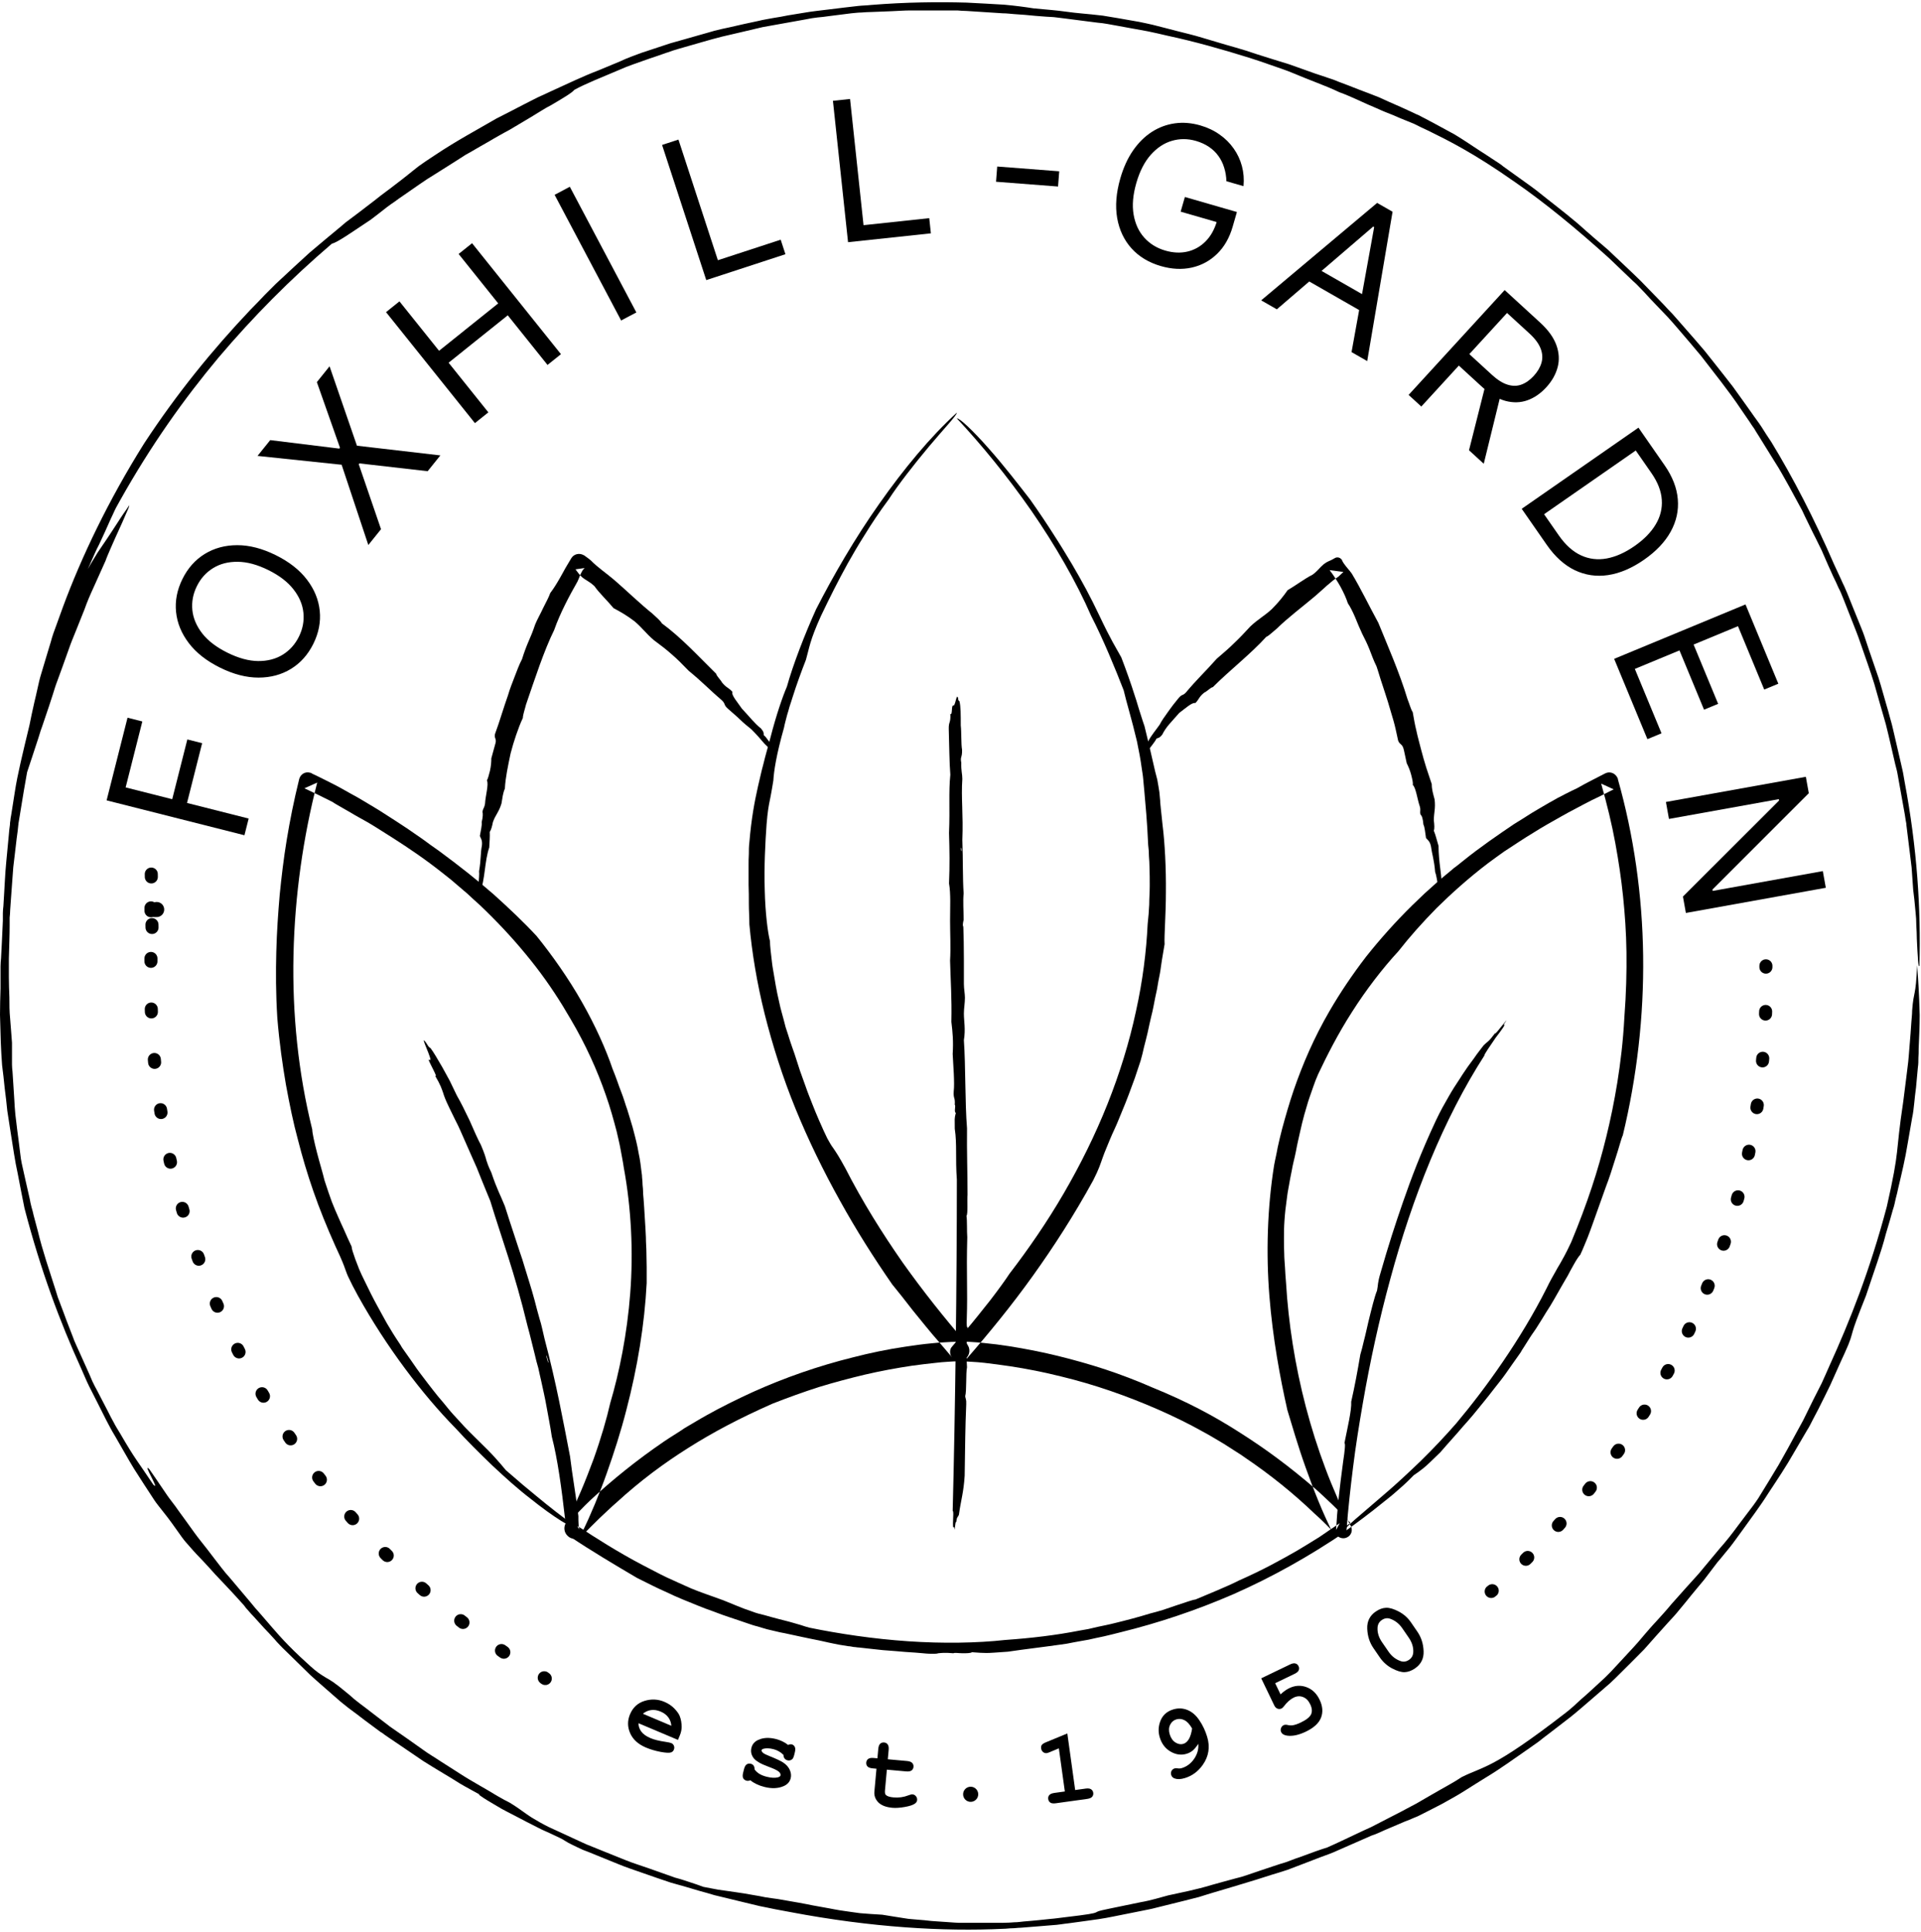
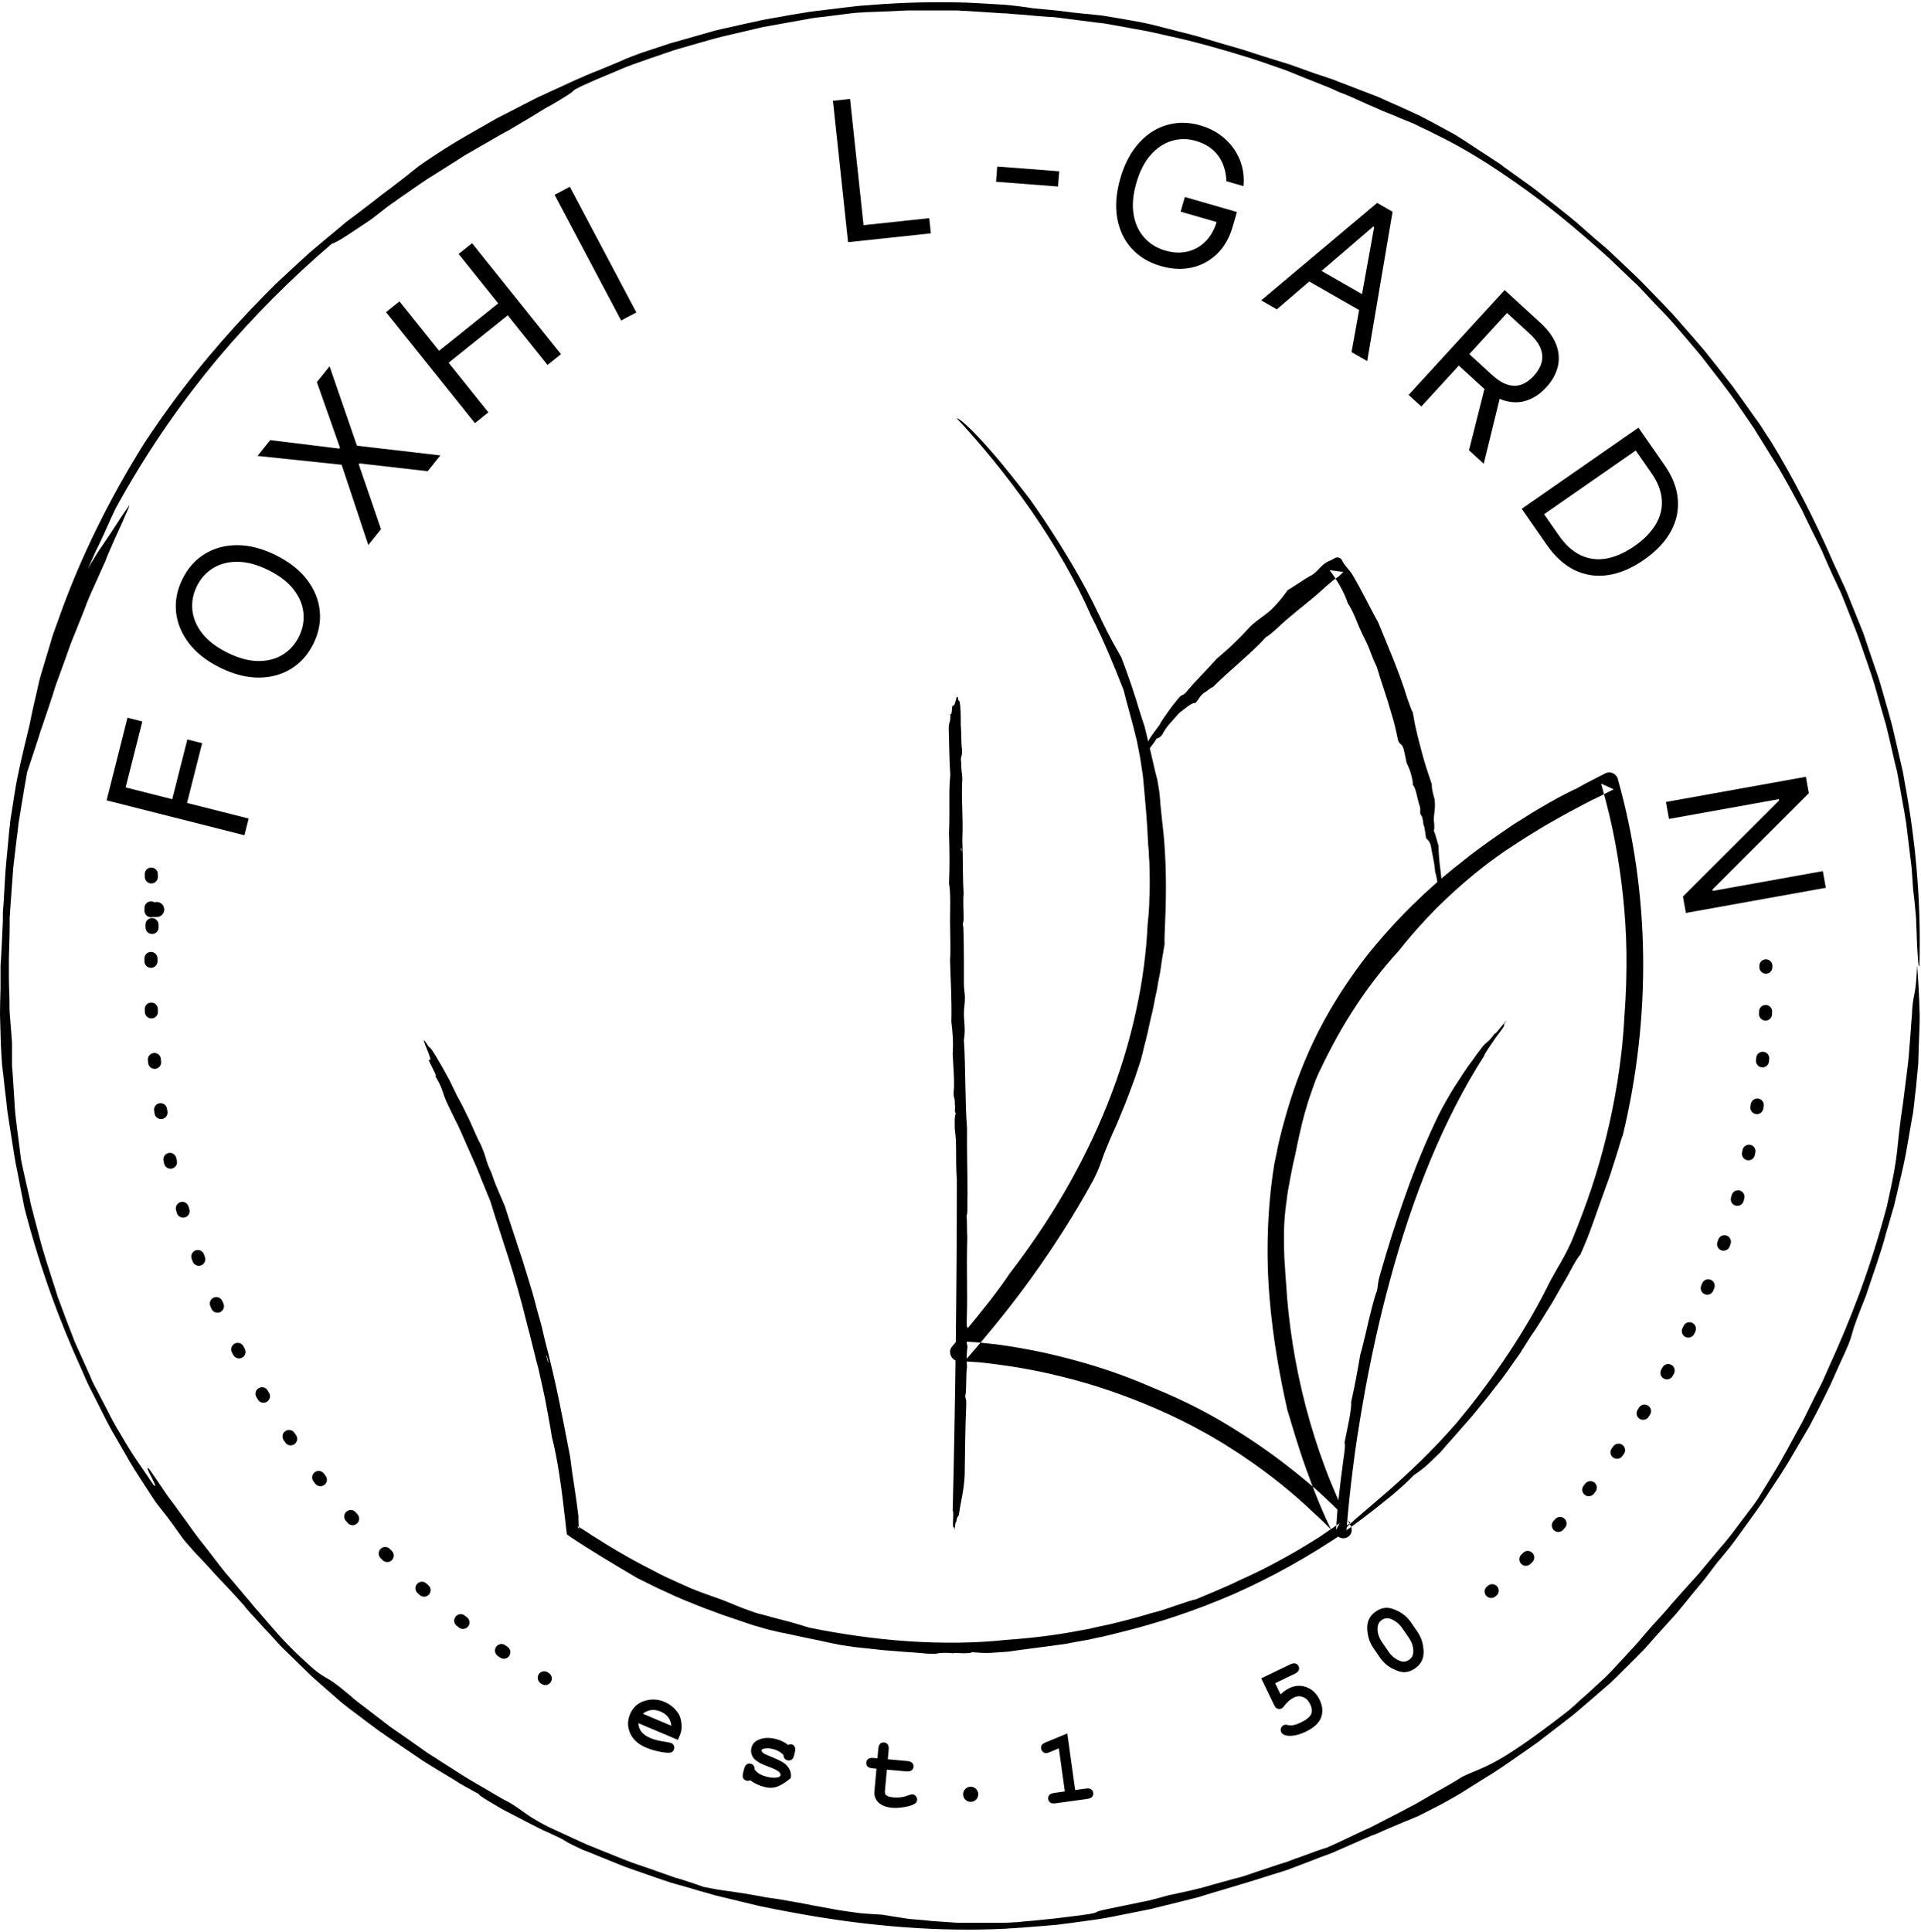
<svg xmlns="http://www.w3.org/2000/svg" width="737" height="741" viewBox="0 0 737 741" fill="none">
  <path d="M93.781 320.406L40.903 307.026L48.926 275.319L54.606 276.756L48.203 302.06L66.07 306.581L71.872 283.653L77.552 285.09L71.751 308.018L95.402 314.003L93.781 320.406Z" fill="black" />
  <path d="M105.775 212.95C110.932 215.499 114.929 218.633 117.765 222.352C120.602 226.071 122.236 230.057 122.668 234.312C123.101 238.566 122.287 242.778 120.226 246.949C118.164 251.119 115.313 254.324 111.67 256.565C108.028 258.805 103.868 259.928 99.191 259.934C94.514 259.939 89.597 258.668 84.44 256.119C79.282 253.57 75.286 250.436 72.45 246.717C69.613 242.998 67.979 239.011 67.546 234.757C67.114 230.503 67.928 226.291 69.989 222.12C72.05 217.95 74.902 214.744 78.544 212.504C82.187 210.264 86.347 209.141 91.024 209.135C95.701 209.129 100.618 210.401 105.775 212.95ZM102.943 218.68C98.709 216.588 94.785 215.53 91.172 215.507C87.567 215.468 84.422 216.281 81.738 217.945C79.062 219.593 76.992 221.897 75.529 224.858C74.065 227.819 73.488 230.871 73.796 234.014C74.112 237.141 75.377 240.133 77.59 242.989C79.81 245.829 83.038 248.296 87.272 250.388C91.506 252.481 95.426 253.547 99.031 253.586C102.644 253.609 105.789 252.796 108.465 251.148C111.149 249.484 113.223 247.172 114.686 244.211C116.15 241.25 116.723 238.206 116.407 235.079C116.098 231.936 114.834 228.944 112.613 226.104C110.401 223.247 107.177 220.773 102.943 218.68Z" fill="black" />
  <path d="M103.673 168.83L130.169 172.089L130.436 171.757L121.563 146.579L126.437 140.518L136.944 170.975L168.946 174.697L164.073 180.757L137.909 177.765L137.642 178.097L146.183 203.008L141.309 209.069L131.069 178.281L98.8 174.891L103.673 168.83Z" fill="black" />
  <path d="M182.204 162.309L148.1 119.74L153.255 115.611L168.442 134.567L191.14 116.383L175.953 97.426L181.108 93.296L215.212 135.865L210.057 139.995L194.803 120.955L172.106 139.14L187.359 158.18L182.204 162.309Z" fill="black" />
  <path d="M218.615 71.646L244.139 119.851L238.301 122.942L212.778 74.736L218.615 71.646Z" fill="black" />
-   <path d="M270.957 107.447L254.011 55.601L260.289 53.549L275.415 99.825L299.515 91.948L301.335 97.518L270.957 107.447Z" fill="black" />
  <path d="M325.355 92.909L319.559 38.673L326.127 37.971L331.3 86.381L356.512 83.687L357.135 89.513L325.355 92.909Z" fill="black" />
  <path d="M406.377 65.709L405.927 71.551L382.134 69.72L382.583 63.878L406.377 65.709Z" fill="black" />
  <path d="M470.525 69.521C470.459 67.636 470.163 65.878 469.635 64.247C469.13 62.604 468.386 61.114 467.405 59.778C466.44 58.446 465.238 57.295 463.799 56.325C462.361 55.356 460.695 54.598 458.801 54.051C455.696 53.155 452.641 53.142 449.637 54.012C446.632 54.882 443.929 56.661 441.526 59.349C439.124 62.038 437.268 65.651 435.958 70.189C434.648 74.727 434.302 78.775 434.919 82.336C435.537 85.896 436.91 88.852 439.04 91.204C441.171 93.556 443.856 95.2 447.098 96.135C450.1 97.002 452.929 97.125 455.584 96.505C458.261 95.874 460.579 94.565 462.538 92.581C464.519 90.584 465.973 87.981 466.898 84.774L468.725 85.745L452.962 81.195L454.587 75.566L474.546 81.327L472.921 86.956C471.676 91.272 469.671 94.759 466.908 97.418C464.162 100.081 460.923 101.826 457.192 102.652C453.482 103.467 449.546 103.273 445.384 102.072C440.744 100.732 436.982 98.464 434.098 95.266C431.231 92.073 429.398 88.18 428.598 83.588C427.815 79.001 428.221 73.943 429.817 68.416C431.013 64.271 432.644 60.703 434.708 57.714C436.794 54.712 439.198 52.338 441.919 50.592C444.641 48.846 447.581 47.754 450.738 47.316C453.895 46.878 457.154 47.144 460.514 48.114C463.278 48.912 465.733 50.074 467.88 51.599C470.049 53.112 471.853 54.898 473.291 56.958C474.752 59.006 475.81 61.261 476.467 63.724C477.129 66.17 477.331 68.732 477.075 71.412L470.525 69.521Z" fill="black" />
  <path d="M489.867 118.659L483.858 115.217L528.346 77.838L534.262 81.227L524.535 138.513L518.526 135.072L527.2 87.127L526.831 86.915L489.867 118.659ZM502.675 101.44L526.896 115.312L523.984 120.396L499.763 106.525L502.675 101.44Z" fill="black" />
  <path d="M540.421 151.488L577.271 111.273L590.86 123.724C594.001 126.603 596.088 129.503 597.121 132.424C598.165 135.331 598.32 138.158 597.585 140.905C596.851 143.652 595.398 146.21 593.227 148.579C591.055 150.948 588.646 152.606 585.998 153.551C583.35 154.496 580.544 154.574 577.582 153.786C574.631 152.985 571.598 151.157 568.482 148.302L557.486 138.226L561.517 133.827L572.356 143.76C574.503 145.727 576.519 146.996 578.403 147.567C580.301 148.151 582.073 148.136 583.717 147.524C585.387 146.911 586.96 145.799 588.435 144.189C589.911 142.578 590.899 140.895 591.401 139.139C591.902 137.383 591.792 135.572 591.069 133.706C590.359 131.827 588.917 129.891 586.744 127.9L578.182 120.055L545.291 155.95L540.421 151.488ZM575.904 150.768L569.247 177.902L563.592 172.72L570.406 145.73L575.904 150.768Z" fill="black" />
  <path d="M593.419 209.004L583.812 195.182L628.602 164.053L638.634 178.487C641.654 182.832 643.341 187.173 643.696 191.51C644.066 195.837 643.154 199.985 640.96 203.953C638.781 207.911 635.373 211.501 630.736 214.724C626.071 217.966 621.476 219.927 616.953 220.606C612.444 221.274 608.182 220.648 604.165 218.726C600.162 216.794 596.58 213.553 593.419 209.004ZM592.393 197.262L597.987 205.31C600.561 209.014 603.408 211.586 606.529 213.028C609.65 214.47 612.946 214.871 616.416 214.233C619.886 213.594 623.443 212.008 627.088 209.475C630.704 206.962 633.407 204.208 635.196 201.213C636.999 198.208 637.785 195.045 637.553 191.725C637.336 188.395 636.011 184.98 633.579 181.481L627.56 172.82L592.393 197.262Z" fill="black" />
-   <path d="M619.275 252.737L669.669 231.863L682.266 262.277L676.853 264.519L666.783 240.208L649.756 247.261L659.173 269.997L653.76 272.239L644.342 249.503L627.216 256.597L637.449 281.302L632.036 283.544L619.275 252.737Z" fill="black" />
  <path d="M700.481 340.557L646.797 350.216L645.665 343.925L682.552 307.088L682.457 306.563L640.308 314.147L639.138 307.647L692.821 297.987L693.953 304.278L656.981 341.239L657.075 341.764L699.33 334.161L700.481 340.557Z" fill="black" />
  <path fill-rule="evenodd" clip-rule="evenodd" d="M184.2 688.5C181.6 687 179 685.7 176.5 684.2C174.1 682.7 171.7 681.2 169.3 679.8C166.9 678.4 164.6 676.9 162.3 675.5C160.1 674 157.9 672.5 155.7 671C153.5 669.5 151.4 668.1 149.2 666.6L147.6 665.5C147.1 665.1 146.6 664.7 146 664.4C145 663.6 143.9 662.9 142.9 662.1C140.9 660.6 138.8 659.1 136.8 657.5L133.7 655.2C132.7 654.4 131.7 653.6 130.7 652.8C126.4 649 122.5 645.7 119 642.5C115.6 639.2 112.5 636.1 109.5 633.2C108.8 632.5 108 631.8 107.3 631C106.6 630.3 105.9 629.5 105.3 628.8C104 627.3 102.6 625.9 101.3 624.5C100 623.1 98.7 621.6 97.4 620.2C96.7 619.5 96.1 618.8 95.4 618C94.7 617.3 94.1 616.5 93.5 615.7C87 608.4 83.1 604.7 80.1 601.2C78.5 599.5 77.1 597.9 75.4 596.2C74.6 595.3 73.7 594.4 72.8 593.3C72.3 592.8 71.9 592.2 71.3 591.6C70.8 591 70.3 590.4 69.8 589.7C66.9 585.6 64.7 582.5 62.9 580.3C62 579.2 61.3 578.2 60.7 577.5C60.1 576.7 59.6 576.1 59.3 575.6C56.6 571.5 54 567.5 51.4 563.4C48.9 559.3 46.6 555.1 44.2 551C41.7 546.9 39.7 542.6 37.5 538.3C36.4 536.1 35.3 534 34.2 531.8C33.1 529.6 32.2 527.3 31.2 525.1C23 507.1 15.6 487.3 9.4 463.5C8.6 459.5 7.7 455 6.8 450.2C5.7 445.3 5 440 4.1 434.5C3.7 431.7 3.2 428.9 2.8 426.1C2.5 423.2 2.2 420.3 1.8 417.4C1.5 414.5 1.2 411.5 0.8 408.6C0.6 405.7 0.4 402.7 0.3 399.8C0.2 396.1 0.1 392.7 0 389.3C0 385.9 0.1 382.6 0.2 379.1C0.2 377.3 0.2 375.5 0.2 373.6C0.2 372.6 0.2 371.7 0.2 370.7C0.2 369.7 0.3 368.7 0.4 367.6C0.6 363.4 0.9 358.6 1.1 353.2C1.1 352.7 1.1 352.2 1.1 351.7C1.1 351.2 1.1 350.7 1.1 350.3C1.1 349.4 1.2 348.5 1.3 347.6C1.4 345.8 1.5 344.2 1.6 342.6C1.8 339.5 1.9 336.7 2.1 334.2C2.5 329.1 3 324.8 3.4 320.1C3.5 318.9 3.6 317.7 3.8 316.5C3.8 315.9 3.9 315.2 4 314.6C4 314 4.2 313.3 4.3 312.6C4.7 309.9 5.2 307 5.7 303.7C6.7 297.1 8.7 289 11.3 278.2C11.8 275.5 12.5 272.5 13.2 269.3C13.6 267.7 14 265.9 14.4 264.1C14.8 262.3 15.2 260.4 15.8 258.5C16.9 254.7 18.2 250.6 19.5 246.2C19.8 245.1 20.1 244 20.5 242.9C20.9 241.8 21.3 240.7 21.7 239.6C22.5 237.3 23.4 235 24.2 232.7C31.2 213.8 41.5 192.1 55.3 170.1C67.9 150.9 81.5 134.2 96.1 118.8C98 116.9 99.8 115 101.6 113.1L104.4 110.3L105.8 108.9L107.2 107.6C111.1 104 114.9 100.4 118.8 96.9C122.8 93.5 126.9 90.1 131 86.7L132.5 85.4L134.1 84.2C135.2 83.4 136.2 82.6 137.3 81.8C139.4 80.2 141.6 78.5 143.7 76.9C146.9 74.3 149.4 72.6 151.4 71C153.4 69.5 154.9 68.3 156.3 67.2C157.7 66.1 159 65 160.7 63.7C162.4 62.5 164.4 61.1 167.2 59.3C175.3 53.9 183.2 49.7 190.4 45.5C194.1 43.6 197.7 41.8 201.1 40C202.8 39.1 204.5 38.3 206.2 37.4C207.9 36.6 209.6 35.9 211.2 35.1C217.8 32.1 223.8 29.2 229.6 27C232.5 25.8 235.3 24.6 238 23.5C238.7 23.2 239.4 22.9 240 22.6C240.7 22.3 241.4 22.1 242 21.8C243.3 21.3 244.7 20.8 246 20.3C249.7 19.1 253.5 17.8 257.2 16.6C261 15.5 264.8 14.5 268.5 13.4C270.4 12.9 272.3 12.3 274.1 11.8C276 11.3 277.9 10.9 279.8 10.5C283.6 9.6 287.3 8.8 291.1 8C293 7.5 294.8 7.3 296.7 6.9C298.6 6.6 300.4 6.3 302.3 5.9C304.1 5.6 306 5.3 307.8 5C309.6 4.7 311.4 4.4 313.2 4.2C316.8 3.8 320.4 3.3 323.9 2.9C325.7 2.7 327.4 2.5 329.1 2.3C330.8 2.1 332.5 2.1 334.2 1.9C347.7 0.8 360.2 0.7 370.8 1C376.1 1.3 380.9 1.5 385.3 1.8C389.6 2.2 393.4 2.7 396.5 3.2C401.9 3.7 405.6 4 408.4 4.4C411.2 4.8 413.3 5 415.4 5.2C417.5 5.4 419.8 5.6 423.1 6C426.4 6.5 430.8 7.3 437.1 8.4C438.9 8.8 440.6 9.1 442.2 9.5C443.8 9.9 445.4 10.3 446.9 10.7C450 11.5 453 12.3 456.3 13.1C459.6 13.9 463.2 15.1 467.4 16.3C471.6 17.6 476.5 18.8 482.2 20.8C486.8 22.3 490.9 23.5 494.7 24.7C498.4 26 501.7 27.2 504.8 28.3C506.4 28.8 507.8 29.3 509.3 29.8C510 30 510.7 30.3 511.4 30.5C512.1 30.8 512.8 31 513.4 31.3C516.1 32.3 518.7 33.3 521.2 34.3C523.8 35.3 526.3 36.2 529 37.3C531.6 38.5 534.3 39.7 537.3 41C538.8 41.7 540.3 42.4 541.9 43.1C542.7 43.5 543.5 43.9 544.3 44.2C545.1 44.6 545.9 45.1 546.8 45.5C550.2 47.3 553.9 49.3 558.1 51.6C559.8 52.6 561.4 53.7 563 54.7C564.6 55.8 566.2 56.8 567.7 57.8C569.3 58.8 570.8 59.8 572.3 60.8C573.1 61.3 573.8 61.8 574.6 62.3C575.4 62.8 576.1 63.3 576.8 63.9C579.7 66 582.5 68 585.3 70C586.7 71 588.1 72 589.4 73C590.7 74 592 75.1 593.3 76.1C598.5 80.2 603.6 84.1 608.3 88.4C610.7 90.5 613.1 92.6 615.5 94.6C616.7 95.6 617.9 96.7 619 97.8C620.2 98.9 621.3 100 622.5 101.1C624.8 103.3 627.2 105.5 629.5 107.8C631.8 110.1 634 112.5 636.4 114.9C637.6 116.1 638.7 117.3 639.9 118.6C641.1 119.8 642.3 121.1 643.4 122.4C645.7 125 648 127.7 650.4 130.4C651.6 131.8 652.8 133.2 654 134.6C655.2 136.1 656.3 137.5 657.5 139C659.9 142 662.3 145.1 664.8 148.3C667.2 151.6 669.6 155 672.1 158.5C673.3 160.3 674.7 162 675.9 163.9C677.1 165.8 678.3 167.7 679.6 169.6C687.7 182.9 696 198.8 703.7 216.6C704.6 218.5 705.4 220.3 706.3 222.2C706.7 223.1 707.1 224 707.6 225C708 225.9 708.4 226.8 708.8 227.8C710.3 231.5 711.7 235.1 713.2 238.7C713.9 240.5 714.7 242.3 715.3 244.1C715.9 245.9 716.5 247.7 717.1 249.5C718.3 253 719.5 256.5 720.7 260C721.8 263.5 722.7 266.9 723.7 270.3C724.2 272 724.7 273.7 725.1 275.3C725.3 276.1 725.6 277 725.8 277.8C726 278.6 726.2 279.5 726.4 280.3C727.2 283.6 727.9 286.9 728.7 290.2C729.1 291.8 729.4 293.4 729.8 295C730.2 296.6 730.4 298.2 730.7 299.8C735.5 325.3 737 348.5 736.4 370.4C736 371.8 735.7 366.7 735.4 360.1C735.4 358.5 735.3 356.7 735.2 355C735.2 353.3 735.1 351.5 734.9 349.8C734.6 346.5 734.3 343.4 734 341.3C733.8 338.4 733.6 335.6 733.4 332.8C733.1 330 732.7 327.3 732.4 324.6C732.1 321.9 731.7 319.2 731.4 316.5C731.4 315.8 731.2 315.2 731.1 314.5L730.8 312.5C730.6 311.2 730.3 309.9 730.1 308.6C729.6 306 729.2 303.4 728.7 300.8C728.5 299.5 728.2 298.2 728 296.9C727.8 295.6 727.4 294.4 727.1 293.1C725.9 288 724.8 282.9 723.5 277.8C722 272.7 720.6 267.6 719.1 262.4C717.5 257.2 715.6 252 713.7 246.5C712.8 243.8 711.7 241.1 710.6 238.3C709.5 235.5 708.4 232.7 707.3 229.9C707 229.2 706.7 228.5 706.4 227.7C706.1 227 705.8 226.3 705.4 225.6C704.8 224.2 704.1 222.7 703.4 221.3C702.1 218.4 700.7 215.4 699.4 212.3C698.9 211 698.2 209.8 697.6 208.5C697 207.2 696.3 205.9 695.6 204.5C694.3 201.7 692.8 198.9 691.4 195.8C689.8 192.8 688.1 189.8 686.4 186.6C685.5 185 684.6 183.4 683.7 181.8C683.2 181 682.8 180.2 682.3 179.4C681.8 178.6 681.3 177.8 680.8 177C678.8 173.8 676.7 170.4 674.6 167C674.1 166.2 673.5 165.3 673 164.4C672.4 163.6 671.8 162.7 671.3 161.9C670.1 160.2 669 158.5 667.8 156.8C663.2 149.9 657.8 143.3 652.6 136.5C649.9 133.2 647 129.9 644.2 126.6C642.8 125 641.4 123.3 639.9 121.7C638.4 120.1 636.9 118.6 635.4 117C633.9 115.4 632.4 113.9 631 112.3L628.8 110C628.1 109.2 627.3 108.5 626.5 107.8C623.4 104.9 620.4 101.9 617.3 99C604.9 87.8 592.6 77.7 581.3 69.9C565.1 58.5 555.4 53.8 547.9 50.1C546 49.2 544.2 48.4 542.5 47.5C540.7 46.8 538.9 46 537.1 45.3C535.3 44.5 533.4 43.7 531.3 42.9C530.3 42.5 529.2 42 528.1 41.5C527 41 525.8 40.5 524.6 40C518.5 37.2 515.2 35.8 513.9 35.4C512.4 34.7 510.9 34 509.4 33.4C507.9 32.8 506.4 32.2 504.9 31.6C501.9 30.4 499 29.3 496.2 28.1C493.4 26.9 490.5 26 487.7 25C484.9 24 482.2 23.1 479.4 22.2C468.5 18.8 458.2 15.9 447.9 13.7C445.3 13.1 442.8 12.5 440.3 12C437.7 11.5 435.2 11.1 432.6 10.6C430.1 10.1 427.5 9.7 424.9 9.2L423 8.9L421.1 8.7C419.8 8.5 418.5 8.4 417.2 8.2C414.6 7.9 412 7.5 409.4 7.2C408.1 7 406.8 6.9 405.4 6.7C404.1 6.5 402.7 6.5 401.4 6.4C398.7 6.2 396 6 393.2 5.7C391.8 5.6 390.4 5.5 389 5.4C387.6 5.3 386.2 5.1 384.7 5.1C380.1 4.8 375.5 4.5 370.8 4.2C369.6 4.2 368.5 4.1 367.3 4C366.1 4 365 4 363.8 4C361.4 4 359.1 4 356.7 4C354.3 4 351.9 4 349.4 4C347 4 344.5 4.2 342 4.3C339.5 4.4 337 4.5 334.4 4.6C333.1 4.6 331.8 4.7 330.5 4.8C329.2 4.8 327.9 5 326.6 5.1C323.7 5.5 320.8 5.8 317.9 6.2C316.5 6.4 315 6.6 313.6 6.7L311.4 7L309.3 7.4C303.6 8.4 298 9.4 292.6 10.4C287.2 11.7 281.9 12.9 276.8 14.1C271.7 15.4 266.9 16.9 262.2 18.2C261 18.5 259.9 18.9 258.8 19.2C257.7 19.5 256.6 20 255.5 20.3C253.3 21.1 251.2 21.8 249.1 22.5C245 24 241.1 25.2 237.6 26.8C230.6 29.8 224.6 32.1 220.3 34.5C219.6 35.5 216.1 37.6 211.5 40.3C209.1 41.5 206.6 43.2 203.9 44.8C201.2 46.4 198.3 48.1 195.5 49.8C194.1 50.5 192.8 51.3 191.5 52C190.2 52.7 188.9 53.5 187.7 54.2C185.2 55.6 182.8 57 180.4 58.4C179.8 58.7 179.2 59.1 178.6 59.4C178 59.8 177.5 60.1 176.9 60.5C175.8 61.2 174.7 61.9 173.6 62.6C171.4 64 169.2 65.4 167.1 66.7C166 67.4 165 68 163.9 68.7C162.9 69.4 161.8 70.1 160.8 70.8C158.7 72.2 156.7 73.7 154.6 75.1C153.6 75.8 152.5 76.5 151.5 77.3C150.5 78 149.4 78.7 148.4 79.5C146.4 81.1 144.3 82.7 142.2 84.3C134.5 89.4 129.6 92.9 127.3 93.5C111.4 107.1 97.3 121.3 83.9 137.1C70.6 153 58 170.7 46.1 191.9C45.3 193.4 44.5 194.7 44 195.8C43.5 197 43 197.9 42.6 198.8C41.8 200.6 41.2 202 40.5 203.5C39.8 205 39.1 206.6 38 208.9C36.8 211.1 35.6 214.1 33.7 218.3C35 215.9 36.3 213.9 37.5 211.9C38.8 210 40 208.2 41.3 206.3C42.5 204.4 43.8 202.6 45.1 200.5C45.8 199.5 46.4 198.4 47.2 197.3C48 196.2 48.8 195 49.6 193.8C49.6 194.3 49.1 195.5 48.3 197.2C47.6 198.9 46.6 201.1 45.6 203.3C44.6 205.5 43.5 207.9 42.6 210C41.7 212.1 40.9 213.9 40.5 215.1C39 218.5 37.5 221.8 36.1 224.9C35.4 226.4 34.7 228 34.1 229.4C33.5 230.9 32.9 232.3 32.4 233.8C31.3 236.6 30.2 239.3 29.2 241.8C28.7 243.1 28.2 244.3 27.7 245.5C27.2 246.7 26.8 247.9 26.4 249C24.8 253.6 23.3 257.6 22 261.2C21.3 263 20.8 264.7 20.3 266.3C19.8 267.9 19.3 269.4 18.8 270.9C17.8 273.8 17 276.3 16.2 278.6C15.8 279.7 15.4 280.8 15.1 281.9C14.8 283 14.4 284 14.1 285C12.8 288.9 11.7 292.4 10.4 296.2C9.5 301 8.8 305.5 8.1 309.7C7.8 311.8 7.4 313.8 7.1 315.8C6.9 317.8 6.7 319.7 6.4 321.6C6 325.4 5.5 329 5.1 332.6C4.8 336.2 4.6 339.8 4.3 343.5C4.2 345.3 4 347.2 3.9 349.1C3.9 350 3.8 351 3.7 352C3.7 353 3.7 354 3.7 355C3.7 359 3.5 363.2 3.4 367.7C3.4 368.8 3.4 370 3.4 371.2C3.4 372.4 3.4 373.6 3.4 374.8C3.4 377.3 3.5 379.8 3.6 382.5C3.6 385.2 3.6 388 3.9 390.9C4.1 393.8 4.4 396.8 4.6 400C4.6 401.9 4.6 403.8 4.6 405.6C4.6 406.5 4.6 407.4 4.6 408.4C4.6 409.3 4.7 410.2 4.8 411.1C5 414.7 5.3 418.3 5.5 422C5.6 423.8 5.7 425.7 5.9 427.6C6.1 429.5 6.4 431.4 6.6 433.4C6.9 435.4 7.1 437.4 7.4 439.6C7.5 440.7 7.7 441.7 7.8 442.8C7.9 443.9 8.1 445 8.3 446.1C9.4 451 10.4 455.6 11.4 459.9C11.6 461 11.8 462 12.1 463.1C12.4 464.1 12.7 465.2 12.9 466.2C13.4 468.2 14 470.2 14.5 472.2C16.4 480.1 18.9 487.2 21.3 494.8C21.6 495.7 21.9 496.7 22.2 497.7C22.6 498.6 22.9 499.6 23.3 500.6C24 502.5 24.8 504.5 25.5 506.5C26.3 508.5 27.1 510.6 27.9 512.7C28.1 513.2 28.3 513.8 28.5 514.3C28.7 514.8 29 515.4 29.2 515.9C29.7 517 30.2 518.1 30.7 519.2C31.7 521.4 32.7 523.7 33.8 526.1C34.3 527.3 34.9 528.5 35.4 529.8C36 531 36.6 532.3 37.3 533.5C38.6 536 40 538.7 41.4 541.4C42.1 542.8 42.8 544.2 43.6 545.6C44.3 547 45.2 548.4 46.1 549.9C52.1 560.2 52.2 559.6 58.8 569.5C61.8 572.5 54.3 560.6 57.3 563.6C59.1 566.2 60.9 568.8 62.7 571.5C63.6 572.8 64.5 574.2 65.6 575.6C66.7 577 67.8 578.5 68.9 580.1C70.1 581.7 71.3 583.4 72.6 585.2C73.9 587 75.3 589 76.9 591C78.5 593 80.3 595.3 82.1 597.7C84 600.1 85.9 602.8 88.3 605.4C91.7 609.4 94.3 612.5 96.4 615C97.4 616.3 98.4 617.4 99.3 618.4C100.2 619.5 101.1 620.4 101.9 621.4C105.3 625.3 108.3 629.1 115.2 635.6C118.4 638.6 120.4 640.4 121.9 641.5C123.4 642.6 124.3 643.1 125.1 643.6C126.7 644.5 128.1 645.2 133.6 649.8C134.4 650.5 135.2 651.1 135.9 651.8C136.7 652.4 137.4 653 138.2 653.6C139.7 654.7 141.1 655.8 142.4 656.8C145.1 658.9 147.5 660.7 149.7 662.4C154.4 665.6 158.3 668.4 162.4 671.3C164.4 672.8 166.6 674 168.8 675.5C171.1 676.9 173.4 678.5 176 680.1C178.6 681.8 181.5 683.5 184.8 685.4C186.4 686.3 188.1 687.3 189.9 688.4C190.8 688.9 191.7 689.5 192.7 690C193.2 690.3 193.7 690.6 194.2 690.8C194.7 691.1 195.2 691.3 195.7 691.6C198.6 693.4 199.9 694.4 201.6 695.6C202.5 696.2 203.4 696.9 204.8 697.7C205.5 698.1 206.3 698.6 207.2 699.1C208.1 699.6 209.2 700.2 210.4 700.8C213.6 702.3 218.1 704.3 223.2 706.7C223.8 707 224.5 707.3 225.2 707.6C225.9 707.9 226.6 708.1 227.2 708.4C228.6 709 230 709.5 231.4 710.1C234.3 711.3 237.2 712.4 240.1 713.6C241.6 714.2 243 714.7 244.5 715.2C246 715.7 247.4 716.2 248.9 716.7C251.8 717.7 254.5 718.7 257.1 719.6C258.4 720.1 259.6 720.5 260.9 720.8C262.1 721.2 263.2 721.5 264.3 721.9C266.4 722.6 268.3 723.2 269.8 723.8C271.7 724.2 273.6 724.5 275.6 724.9C277.6 725.2 279.6 725.5 281.9 725.8C284.1 726.1 286.6 726.5 289.3 727C290.7 727.2 292.1 727.5 293.6 727.8C295.1 728 296.8 728.3 298.5 728.5C304.9 729.6 308.9 730.3 311.7 730.9C314.5 731.4 316.2 731.7 317.8 732C319.5 732.3 321.2 732.7 324.2 733.1C325.7 733.3 327.5 733.6 329.9 733.9C332.2 734.1 335 734.3 338.5 734.5C341.4 735 344.2 735.4 347.3 735.9C348.8 736.2 350.4 736.2 352.1 736.4C353.8 736.5 355.5 736.7 357.3 736.9C359.1 737 361 737.2 363.1 737.3C365.1 737.4 367.3 737.7 369.5 737.6C374.1 737.6 379.1 737.6 385 737.6C386.5 737.6 387.9 737.5 389.2 737.4C390.5 737.4 391.6 737.2 392.7 737.1C394.8 736.9 396.6 736.8 398.3 736.6C400 736.4 401.5 736.3 403.1 736.1C404.7 736 406.4 735.7 408.3 735.5C417.7 734.4 419.7 734 420.5 733.6C420.9 733.4 421 733.3 421.6 733.1C422.2 732.9 423.2 732.7 425.5 732.2C429.3 731.4 433.6 730.5 437.6 729.7C441.7 729 445.4 727.8 448.1 727.1C453.1 726 458.9 724.9 464.8 723.1C467.8 722.3 470.8 721.4 473.9 720.6L476.2 720C476.9 719.8 477.7 719.5 478.4 719.3C479.9 718.8 481.4 718.3 482.8 717.8C485.7 716.8 488.5 715.9 491.2 715C491.9 714.8 492.5 714.6 493.2 714.4C493.8 714.2 494.5 713.9 495.1 713.7C496.3 713.2 497.5 712.8 498.7 712.4C503.2 710.7 506.9 709.4 509.2 708.7C513.3 706.9 517.8 704.7 522.5 702.5C523.7 702 524.8 701.4 526 700.9C527.2 700.3 528.3 699.7 529.5 699.1C531.8 697.9 534.2 696.7 536.5 695.5C537.7 694.9 538.8 694.3 539.9 693.7C541 693.1 542.2 692.5 543.3 691.9C545.5 690.6 547.6 689.4 549.7 688.2C553.8 685.8 557.7 683.8 560.8 681.7C569.4 677.4 572.4 678.9 600.6 657.1C601.4 656.5 602.1 655.9 602.8 655.3C603.5 654.7 604.2 654.1 604.8 653.5C606.1 652.3 607.3 651.2 608.5 650.2C610.8 648.1 612.8 646.3 614.5 644.7C614.9 644.3 615.4 643.9 615.8 643.5C616.2 643.1 616.6 642.7 617 642.3C617.8 641.5 618.5 640.8 619.2 640C620.6 638.5 621.8 637.2 623.1 635.8C625.6 633.1 628 630.6 630.7 627.3C632.1 625.7 633.6 623.9 635.4 622C636.3 621 637.2 620 638.2 618.9C638.7 618.3 639.2 617.8 639.7 617.2C640.2 616.6 640.7 616 641.3 615.3C645.3 610.8 648.6 607.1 651.7 603.7C654.6 600.2 657.2 597.1 659.7 594.1C660.3 593.4 661 592.6 661.6 591.9C662.2 591.2 662.8 590.4 663.4 589.7C664.6 588.2 665.7 586.7 666.9 585.1C668.1 583.5 669.3 581.9 670.6 580.2C671.9 578.5 673.3 576.7 674.6 574.7C677.3 570.3 679.9 566.1 682.4 561.9C684.8 557.7 687.1 553.5 689.3 549.4C689.9 548.4 690.4 547.3 691 546.3C691.6 545.3 692.1 544.2 692.6 543.2C693.6 541.1 694.7 539 695.7 536.9C696.8 534.8 697.8 532.7 698.9 530.6C699.9 528.5 700.8 526.3 701.8 524.1C709.7 506.7 717.3 487.7 723.9 462.8C729.1 439.8 727 443.7 730.2 422.5L731.3 413.8C731.6 410.9 732.1 408 732.3 405.1L733 396.4L733.3 392.1C733.4 390.6 733.6 389.2 733.6 387.7C734.2 379.6 735 382.8 735.5 370.3C735.9 375 736.3 381.5 736.5 389.4C736.5 393.4 736.3 397.7 736.1 402.3C736.1 403.5 736.1 404.6 736 405.8C736 407 736 408.2 735.8 409.5C735.6 412 735.3 414.5 735.1 417.1C734.8 419.2 734.6 421.3 734.4 423.2C734.2 425.1 734 427 733.6 428.8C733 432.3 732.4 435.6 731.9 438.6C730.9 444.8 729.6 450.1 728.3 455.6C728 457 727.7 458.4 727.3 459.8C727 461.2 726.7 462.7 726.2 464.1C725.4 467 724.5 470.1 723.5 473.4C721.8 480.1 719 487.6 715.9 497C712.4 505.8 711.4 508.6 710.8 510.7C710.2 512.7 710.1 513.9 707.7 519.1C705.1 524.7 703.6 528.3 702.2 531.3C700.7 534.3 699.5 536.9 697.7 540.4C697 541.8 696.2 543.2 695.5 544.6C694.8 546 694.1 547.4 693.2 548.8C691.6 551.5 690 554.3 688.4 557C685.3 562.5 681.8 567.7 678.5 572.7C675.3 577.8 671.7 582.5 668.5 587C667.7 588.1 666.9 589.2 666.1 590.3C665.3 591.4 664.5 592.5 663.7 593.5C662 595.5 660.5 597.5 658.9 599.3C657.1 601.7 655.4 603.9 653.8 606C652.1 608 650.5 610 648.9 611.9C647.4 613.8 645.9 615.6 644.4 617.4C643.7 618.3 642.9 619.2 642.2 620C641.4 620.8 640.7 621.7 639.9 622.5C636.9 625.8 633.9 629.2 630.8 632.7C627.5 636.1 623.9 639.6 619.9 643.6C619.2 644.3 618.4 645 617.7 645.7C616.9 646.4 616.2 647 615.5 647.6C614 648.9 612.6 650.1 611.1 651.4C609.7 652.6 608.2 653.9 606.8 655.1C605.4 656.3 604 657.5 602.6 658.6C599.8 660.8 597 662.9 594.3 665C592.9 666 591.6 667.1 590.3 668.1C588.9 669.1 587.6 670 586.2 671C580.7 674.8 575.5 678.6 570 681.9C567.3 683.6 564.5 685.3 561.7 687.1C560.3 688 558.9 688.8 557.5 689.6C556.1 690.4 554.6 691.2 553.2 692C550.4 693.5 547.9 694.7 545.6 695.9C544.5 696.5 543.4 697 542.3 697.4C541.2 697.9 540.2 698.3 539.1 698.7C537 699.6 535.1 700.4 533 701.3C532 701.7 530.9 702.2 529.8 702.7C528.7 703.2 527.6 703.7 526.3 704.1C522 706 517.6 707.9 513.3 709.8C511.2 710.8 508.9 711.6 506.7 712.4C504.5 713.2 502.4 714.1 500.2 714.9C498.1 715.7 496 716.5 493.9 717.3C491.8 718 489.8 718.6 487.8 719.2C483.9 720.5 480.2 721.6 476.9 722.6C473 723.8 469.2 724.9 465.5 726C463.6 726.6 461.8 727.1 460 727.7C458.2 728.2 456.3 728.6 454.5 729.1C450.8 730 447.2 730.9 443.6 731.8C441.8 732.3 440 732.6 438.1 733C436.3 733.4 434.4 733.7 432.6 734.1C430.8 734.5 428.9 734.8 427.1 735.2C425.2 735.6 423.4 735.9 421.5 736.2C417.7 736.7 413.9 737.3 409.9 737.8C407.9 738 406 738.4 403.9 738.5C401.9 738.7 399.8 738.8 397.8 739C395.7 739.2 393.6 739.3 391.5 739.5C390.4 739.5 389.4 739.7 388.3 739.7C387.2 739.7 386.1 739.9 385 739.9C362.1 741 334.4 739.4 303.3 733.5C301.3 733.1 299.4 732.8 297.4 732.4L294.5 731.8L293 731.5L291.5 731.2C287.6 730.3 283.7 729.3 279.9 728.4C278 727.9 276 727.5 274.1 727C272.2 726.4 270.3 725.9 268.5 725.4C264.8 724.3 261.1 723.2 257.4 722.2C253.8 721 250.3 719.8 246.9 718.6C243.5 717.4 240.1 716.3 237 715C233.8 713.7 230.8 712.5 227.9 711.3C226.4 710.7 225 710.1 223.6 709.6C222.2 709 220.9 708.3 219.6 707.7C217 706.5 216.5 705.8 214.5 704.9C213.5 704.4 212.2 703.8 210.9 703.2C209.6 702.6 208.1 702 206.6 701.2C203.6 699.7 200.3 698 197.1 696.3C195.5 695.5 194 694.7 192.5 693.9C191.1 693.1 189.8 692.3 188.6 691.6C186.2 690.2 184.4 689 183.6 688.4L184.2 688.5Z" fill="black" />
-   <path fill-rule="evenodd" clip-rule="evenodd" d="M220.9 585.9C220.1 586.7 212.6 582.2 203.4 574.8C198.7 571.2 193.7 566.7 188.8 562.1C183.9 557.4 179 552.5 174.8 547.9C162.1 535 148.1 516.5 137.3 497C135.7 494.1 134.7 492.1 134 490.6C133.2 489.1 132.9 488 132.5 487C131.8 485 131.1 483.2 128.8 478.3C121.9 463 117.7 450.5 114.3 437.2C112.5 430.6 111.1 423.7 109.7 416.1C108.4 408.5 107.2 400.2 106.4 390.6C105.8 381.1 105.8 372.8 106 365.1C106.2 357.4 106.7 350.3 107.3 343.3C108 336.3 108.8 329.5 110 322.2C111.2 314.9 112.7 307.3 114.8 298.8C115.3 297 117.1 295.9 118.9 296.4C119.1 296.4 119.3 296.5 119.5 296.6C119.9 296.9 120.5 297.1 121.1 297.4C123.6 298.6 125.9 299.8 128.1 300.9C130.3 302 132.3 303.2 134.3 304.3C138.3 306.4 141.8 308.7 145.4 310.8C147.2 311.9 148.9 313.1 150.7 314.2C152.5 315.4 154.3 316.5 156.2 317.8C158.1 319.1 160 320.4 162 321.8C164 323.3 166.1 324.8 168.4 326.4C176.3 332.2 183.2 337.7 189.4 343.1C195.5 348.6 201 353.8 205.9 359.1C211.8 366.4 218.1 375.3 223.2 384.3C228.4 393.4 232.5 402.6 235 410C235.7 411.7 236.3 413.3 236.8 414.7C237.3 416.2 237.8 417.5 238.3 418.8C239.3 421.3 239.9 423.6 240.7 425.8C241.4 428 242 430.1 242.7 432.4C243.3 434.7 244 437.2 244.6 440.1C244.9 441.6 245.1 443 245.4 444.3C245.6 445.6 245.8 446.7 245.9 447.8C246 448.9 246.2 449.9 246.3 450.9C246.3 451.9 246.5 452.8 246.5 453.8C246.5 454.8 246.7 455.7 246.7 456.7C246.7 457.7 246.8 458.7 246.9 459.8C247.1 462 247.2 464.5 247.4 467.5C247.6 470.2 247.7 472.5 247.8 474.6C247.8 476.7 248 478.7 248 480.5C248 482.4 248.1 484.2 248.1 486.1C248.1 488 248.1 490 248.1 492.2C247.3 507.9 244.6 524.5 240.3 540.9C238.2 549.1 235.6 557.2 232.8 565.1C231.4 569.1 229.9 572.9 228.3 576.8C226.7 580.6 225.1 584.3 223.2 588.1L217.9 584.3C220.9 581.2 223.7 578.1 226.6 575.4C234.9 567.7 244.3 560.1 254.7 553C256 552.1 257.3 551.3 258.7 550.4C260 549.6 261.4 548.7 262.7 547.8C265.5 546.2 268.2 544.5 271.1 542.9C276.8 539.7 282.7 536.8 288.8 534C301 528.5 313.9 524 327.2 520.7C333.8 519 340.5 517.6 347.3 516.6C350.7 516.1 354.1 515.6 357.5 515.3C359.2 515.1 360.9 515 362.6 514.9C364.3 514.8 366 514.7 367.8 514.7L365.2 520.6C363.4 518.5 361.7 516.5 360 514.5C356.9 511 353.5 506.7 350.3 502.8C347.2 498.8 344.3 495.1 342.3 492.7C335.3 482.6 328.5 471.9 322.2 460.5C315.9 449.2 310.1 437.3 305.2 425.3C300.3 413.3 296.4 401 293.4 389.1C290.4 377.1 288.5 365.5 287.5 354.6C287.5 351.8 287.3 349.3 287.3 346.8C287.3 344.3 287.3 341.9 287.2 339.4C287.2 336.9 287.2 334.4 287.2 331.8C287.2 330.5 287.2 329.1 287.3 327.6C287.3 326.2 287.3 324.7 287.5 323.1C288.3 313.7 289.5 307.5 290.8 301.7C291.1 300.3 291.5 298.8 291.8 297.4C292.1 296 292.5 294.5 292.9 293C293.6 290 294.6 286.7 295.6 282.9C297.8 274.3 300.3 267.1 301.9 263.4C304.2 255.1 308.8 243.2 313.1 233.7C319.6 221 327.9 206.6 337.3 193.3C346.7 179.9 357 167.5 367.1 158.3C367.2 159.2 362.1 164.5 356.4 171.3C350.7 178.1 344.4 186.2 341 191.5C337.3 196.5 334.3 201 331.8 205.1C329.2 209.2 327.1 212.8 325.2 216.2C321.4 223.1 318.4 229.1 315 236.2C310.6 245.9 310.5 248.6 309.2 253.1C307.4 257.7 305.5 262.9 304 267.7C303.6 268.9 303.3 270 302.9 271.1C302.6 272.2 302.3 273.3 302 274.2C301.5 276.2 301 277.9 300.8 279.1C297.8 289.7 296.9 295.9 296.7 299.4C296.4 301.4 296.1 302.9 295.9 304.1C295.7 305.3 295.5 306.2 295.3 307.2C295.1 308.2 294.9 309.2 294.7 310.6C294.5 312 294.3 313.7 294.1 316.2C293.6 323.1 293.1 332.8 293.4 341.6C293.6 350.3 294.6 358 295.4 361C295.4 362.9 295.8 365.9 296.2 369.4C296.4 371.2 296.8 373 297.1 375C297.4 377 297.8 379 298.2 381.1C298.8 383.6 299.2 385.9 299.8 388C300.4 390.1 300.9 392.1 301.4 394C302 395.9 302.6 397.6 303.1 399.3C303.7 401 304.2 402.6 304.8 404.2L306.9 410.7L309.2 417.1C309.9 419.2 310.8 421.3 311.6 423.4C312.4 425.5 313.3 427.6 314.2 429.7C315.6 432.9 316.6 435.1 317.4 436.7C318.3 438.3 318.9 439.4 319.6 440.3C320.9 442.2 321.9 443.7 324.3 448.1C331 461.2 338.5 473.1 346.3 484.3C354.2 495.4 362.4 505.7 370.9 515.5C372.4 517.2 372.2 519.7 370.5 521.2C369.8 521.8 368.9 522.2 367.9 522.2C366.5 522.2 364.9 522.3 363.5 522.4C362 522.5 360.5 522.6 359 522.8C356 523.1 352.9 523.5 349.9 523.9C343.9 524.8 337.9 525.9 331.9 527.3C326 528.7 320 530.3 314.1 532.1C308.2 534 302.4 536.1 296.5 538.4C283.8 544 273.6 549.4 264.1 555.4C254.6 561.4 245.8 567.9 236.5 576.4C235.4 577.3 234.4 578.3 233.3 579.3C232.2 580.3 231.1 581.4 230 582.4C227.8 584.5 225.6 586.8 223.3 589.1C221.7 590.7 219.2 590.7 217.7 589.1C216.4 587.8 216.2 585.9 217 584.4C218 582.5 219 580.5 220 578.4C221 576.3 221.9 574.3 222.8 572.2C224.6 568 226.2 563.8 227.7 559.8C230.6 551.7 232.8 544.1 234.1 538.3C237.6 526.5 240.6 511.8 241.8 496C243 480.2 242.2 463.4 239.3 447.8C239 445.6 238.5 443.3 238.1 441C237.7 438.7 237.1 436.4 236.6 434.1C235.4 429.5 234.1 424.8 232.4 420C229.1 410.5 224.7 400.7 218.9 390.9C215.1 384.3 210.7 377.5 205.6 370.9C200.5 364.3 194.8 357.8 188.7 351.7C187.2 350.2 185.7 348.7 184.1 347.2C182.5 345.8 180.9 344.3 179.4 342.9C177.8 341.5 176.2 340.2 174.6 338.8C173.8 338.1 173 337.4 172.2 336.8C171.4 336.2 170.6 335.5 169.8 334.9C163.4 329.8 156.9 325.4 150.8 321.5C148.7 320.2 146.5 318.8 144.3 317.4C142.1 316 139.8 314.7 137.6 313.5C136.5 312.9 135.5 312.3 134.5 311.7C133.5 311.1 132.6 310.6 131.7 310.1C130 309.1 128.5 308.3 127.5 307.6C124 305.8 120.4 304.1 116.8 302.4L121.7 300.2C116.3 321.2 113.1 343.6 112.6 366.2C112.1 388.8 114.4 411.6 119.8 433.3C119.8 434.6 120.6 438.2 121.6 442.1C122.6 446 123.9 450.2 124.5 452.8C125.6 456.2 126.5 458.8 127.3 461C128.2 463.2 128.9 465 129.7 466.7C130.4 468.4 131.2 470 132 471.8C132.8 473.6 133.7 475.7 134.9 478.2C134.9 479 135.5 480.7 136.3 483C136.7 484.1 137.2 485.4 137.8 486.9C138.4 488.3 139.1 489.8 139.9 491.4C141.4 494.5 143.1 498 145 501.4C145.9 503.1 146.9 504.8 147.8 506.5C148.7 508.2 149.8 509.8 150.7 511.4C151.5 512.7 152.3 513.9 153.1 515.1C153.5 515.7 153.9 516.3 154.2 516.9C154.6 517.5 155 518 155.4 518.6C157 520.8 158.4 522.9 159.8 524.9C161.2 526.9 162.7 528.7 164 530.5C165.4 532.3 166.7 534 168 535.6C169.4 537.2 170.7 538.8 172 540.4C173.3 542 174.7 543.5 176.1 545C178.8 548.1 181.9 551 185.1 554.2C188.2 557.2 189.9 559.1 191.2 560.6C192.5 562 193.2 563 194.1 564C195.4 565.1 197.1 566.6 199.1 568.3C200.1 569.2 201.2 570.1 202.3 571C203.4 571.9 204.6 572.9 205.8 573.9C210.6 577.9 216.1 582.2 220.9 585.6V585.9Z" fill="black" />
-   <path fill-rule="evenodd" clip-rule="evenodd" d="M297.2 287.4C296.2 288 294.8 286.9 293.3 285.3C291.9 283.6 290 281.5 288.3 279.8C287 278.7 285.4 277.5 284 276.1C283.3 275.4 282.5 274.7 281.7 274C280.9 273.3 280.1 272.6 279.3 271.9C277.5 270.3 278.5 270.2 277 268.7C272.2 264.6 269.8 261.9 264.2 257.3C261.7 254.7 259.7 252.7 257.7 251C255.7 249.2 253.6 247.6 250.9 245.6C247.7 242.9 246.6 241 243.4 238.3C240.5 236.1 237.9 234.6 235.4 233.3C233.2 230.6 229.8 227.4 228.1 224.9C226.1 223 225 222.8 223.3 221.4C222 220.2 221.6 219.4 220.8 218.4L224.3 217.9C224.1 218.1 223.8 218.4 223.5 218.8C222.5 220.5 222.3 221.5 221.6 223C218.4 228.6 214.8 235.4 212.6 241.7C208.7 249.6 205.2 260.4 201.8 270.3C201.4 272 200.6 274.2 200.6 275.4C199.6 277.5 198.8 279.7 198 282C197.2 284.3 196.5 286.7 195.9 289C195.4 291.4 194.9 293.7 194.5 296C194.1 298.3 193.8 300.4 193.7 302.5C192.9 304.4 192.8 305.9 192.4 308.2C191.4 311.6 190.1 312.5 189.1 315.4C188.8 317 188.4 318.4 187.9 319.1C188 320.8 187.8 323.2 187.7 325.1C186.8 327.7 186.4 330.8 186 333.8C185.6 336.9 185.1 339.9 184.3 342.4C182.8 342.1 184.1 336.7 183.8 334.2C184.6 329.5 184.3 327.3 184.9 324.3C185.1 322.3 184.5 321.7 184.1 320.7C184.4 318.8 185 316.5 184.8 315.4C185.3 313.3 185.3 312.1 185.1 311.4C185.4 309.8 185.8 310.1 186.1 308.2C186.2 305.5 187.6 300.8 186.8 299.4C187.2 298.7 187.6 297.2 188 295.6C188.4 293.7 188.5 292.2 188.5 290.9C189 289.2 189.4 287.5 189.9 285.8C190.8 283.2 189.5 283.5 189.9 281.6C190.9 278.9 191.7 276.4 192.5 273.9C193.3 271.4 194.1 269 194.9 266.7C195.6 264.3 196.5 262 197.4 259.7C198.3 257.4 199.1 255.1 200.3 252.8C201.1 250.2 201.9 248.1 202.8 246C203.7 244 204.5 242 205.3 239.6C206.1 237.6 207.4 235.4 208.4 233.2C209.5 231 210.6 229 211.1 227.5C212.4 225.8 213.7 223.7 215 221.4C215.7 220.2 216.3 219 217 217.8C217.7 216.6 218.4 215.4 219.2 214.1C220.2 212.5 222.3 212 224 213C224 213 224.1 213 224.2 213.1L224.6 213.4C225.3 213.9 226 214.4 226.7 215C229.2 217.6 232.4 219.7 235.8 222.6C240.3 226.5 245.8 231.8 250.2 235.3C251.6 236.6 253.5 238.2 253.9 239.1C261.3 244.5 268 251.8 274.8 258.5C274.8 259.2 276.5 260.8 277 261.8C278.7 263.9 279.5 263.7 281 265.4C280.5 266.7 283 269.4 284.6 271.8C287.8 275.2 289.2 277.2 292 279.5C293.1 280.8 293 281.3 293 282C294.1 282.8 295.7 285.5 297 287.3L297.2 287.4Z" fill="black" />
  <path fill-rule="evenodd" clip-rule="evenodd" d="M515.7 587.5C515.2 586.4 522.1 581.1 530.9 573.4C535.4 569.6 540.2 565.1 545.1 560.4C549.9 555.7 554.6 550.7 558.7 546C570.2 532.3 583.5 513.7 593.3 494.3C594.7 491.4 595.8 489.5 596.6 488.1C597.4 486.7 597.9 485.7 598.5 484.8C599.5 483 600.5 481.4 602.8 476.5C609.1 461.3 613.1 449 616.3 435.9C617.9 429.4 619.3 422.6 620.5 415.2C621.7 407.7 622.7 399.6 623.2 390.2C623.9 381 624.1 372.8 624 365.2C623.9 357.7 623.4 350.7 622.7 343.9C622 337.1 621 330.4 619.7 323.3C618.4 316.2 616.6 308.8 614.3 300.6L619.1 302.8C618.7 303 618.1 303.3 617.5 303.6C615.1 304.8 612.8 306 610.6 307C608.4 308.1 606.4 309.2 604.5 310.2C600.6 312.2 597.1 314.3 593.5 316.3C591.7 317.3 590 318.4 588.2 319.5C586.4 320.6 584.6 321.7 582.8 322.9C581 324.1 579 325.4 577 326.7C575 328.1 573 329.6 570.8 331.2C563.2 337 556.8 342.8 551.2 348.3C545.6 354 540.8 359.4 536.5 364.9C530.4 371.5 524.1 379.7 518.7 388.2C513.3 396.6 508.9 405.3 505.7 412.1C505 413.7 504.4 415.2 503.9 416.7C503.4 418.1 502.9 419.5 502.5 420.7C501.6 423.2 501.1 425.4 500.4 427.6C499.8 429.7 499.3 431.9 498.8 434.1C498.3 436.4 497.7 438.8 497.2 441.6C496.9 443.1 496.6 444.4 496.3 445.6C496 446.8 495.8 447.9 495.6 449C495.4 450 495.2 451 495 452C494.8 452.9 494.7 453.9 494.5 454.8C494.3 455.7 494.2 456.6 494 457.6C493.9 458.6 493.7 459.5 493.6 460.6C493.3 462.7 493 465.1 492.8 468.1C492.6 470.7 492.6 473 492.6 475.1C492.6 477.2 492.6 479.1 492.7 480.9C492.7 482.7 492.9 484.5 493 486.3C493.1 488.1 493.2 490.1 493.4 492.2C494.3 507.4 496.8 523.7 501 539.7C503.1 547.7 505.6 555.6 508.5 563.3C509.9 567.1 511.5 570.9 513.1 574.6C514.7 578.3 516.4 582 518.2 585.3C519.1 586.9 518.5 588.9 516.9 589.7C515.6 590.4 514.1 590.1 513.1 589.2C510.1 586.2 507.4 583.3 504.4 580.7C496.5 573.1 487.4 565.7 477.3 558.9C476.1 558 474.7 557.2 473.5 556.4C472.2 555.6 470.9 554.7 469.6 553.9C466.9 552.3 464.3 550.7 461.5 549.2C456 546.1 450.2 543.3 444.3 540.7C432.4 535.5 419.9 531.1 407 528C400.6 526.4 394.1 525.1 387.5 524.1C384.2 523.6 381 523.2 377.7 522.8C376.1 522.6 374.4 522.5 372.8 522.4C371.2 522.3 369.5 522.2 368 522.2C366 522.2 364.5 520.5 364.5 518.6C364.5 517.7 364.8 517 365.4 516.4C367.1 514.4 368.8 512.4 370.5 510.4C373.5 506.9 376.8 502.7 379.9 498.8C382.9 494.9 385.6 491.2 387.3 488.6C394.6 479.1 401.7 468.8 408.1 457.8C414.5 446.8 420.2 435.3 424.9 423.5C429.6 411.7 433.3 399.7 435.8 388C438.4 376.3 439.8 365 440.3 354.5C440.6 351.8 440.8 349.4 440.9 347C440.9 344.6 441.1 342.3 441.1 339.9C441.1 337.5 441.1 335.1 441 332.5C441 331.2 440.9 329.9 440.8 328.5C440.8 327.1 440.7 325.7 440.5 324.1C440.1 315 439.5 308.9 439 303.2C438.9 301.8 438.7 300.4 438.6 298.9C438.5 297.5 438.2 296 438 294.5C437.6 291.5 437 288.2 436.2 284.4C434.2 275.9 432 268.8 431.1 264.8C428 256.8 423.3 245.3 418.6 236.2C413 223.3 404.8 209.1 395.6 195.8C386.4 182.6 376.2 170.2 367.1 160.5C368 160.2 373.4 165.3 379.2 171.9C385.1 178.5 391.4 186.7 395.2 191.6C398.8 196.7 401.8 201.2 404.4 205.3C407 209.3 409.2 213 411.2 216.3C415.2 223.1 418.4 229 421.8 236.2C426.4 245.9 427.9 248 430.2 252.2C432 256.9 433.9 262.2 435.4 267C435.8 268.2 436.2 269.4 436.5 270.5C436.8 271.6 437.2 272.7 437.5 273.7C438.1 275.7 438.7 277.4 439.1 278.6C441.8 289.4 443 295.7 444 299.1C444.4 301.2 444.6 302.7 444.8 303.9C444.9 305.1 445 306.1 445.1 307.1C445.1 308.1 445.3 309.2 445.4 310.6C445.6 312 445.7 313.8 446 316.3C446.9 323.3 447.4 333.3 447.3 342.2C447.3 351.1 446.6 359 446.8 362.2C446.5 364.2 445.9 367.2 445.4 370.8C445.2 372.6 444.8 374.5 444.4 376.5C444.1 378.5 443.7 380.6 443.2 382.7C442.7 385.2 442.3 387.6 441.7 389.8C441.2 392 440.7 394.1 440.3 396.1C439.8 398.1 439.4 399.9 438.9 401.7C438.5 403.5 438.1 405.2 437.6 406.9L435.4 413.5L433 420C432.2 422.2 431.3 424.3 430.4 426.5C429.5 428.6 428.7 430.8 427.7 432.9C426.2 436.1 425.3 438.4 424.6 440.1C423.9 441.8 423.4 443 423 444.2C422.2 446.4 421.7 448.3 419.4 452.8C412.1 466.1 404.3 478.2 396.2 489.5C388.1 500.8 379.6 511.2 370.9 521.2L367.9 514.6C369.7 514.6 371.2 514.7 372.8 514.8C374.4 514.9 376 515 377.6 515.2C380.8 515.5 383.9 515.9 387.1 516.4C393.4 517.4 399.6 518.6 405.7 520.1C411.8 521.6 417.9 523.3 424 525.3C430 527.3 436.1 529.6 442 532.2C455.3 537.6 465.8 543.2 475.6 549.5C485.4 555.7 494.5 562.4 504.5 571C505.6 571.9 506.7 573 507.8 574C508.9 575.1 510.1 576.1 511.2 577.2C513.5 579.4 515.7 581.8 518.1 584.2L511.7 588.8C510.6 586.6 509.6 584.5 508.6 582.3C507.6 580.1 506.7 578 505.8 575.8C504 571.4 502.4 567.1 500.9 562.9C497.9 554.5 495.7 546.8 493.9 540.9C491.1 528.5 488.3 513.4 487 497.1C485.7 480.8 486.2 463.4 488.8 447.1C489.2 444.8 489.8 442.5 490.2 440.1C490.7 437.7 491.3 435.4 491.9 433C493.2 428.2 494.6 423.3 496.3 418.3C499.7 408.4 504.1 398.1 510.1 387.8C514.1 380.9 518.8 373.9 524.1 367C529.5 360.2 535.5 353.5 541.8 347.3C543.4 345.8 545 344.2 546.6 342.7C548.2 341.2 549.9 339.8 551.5 338.3C553.1 336.9 554.8 335.5 556.5 334.1C557.3 333.4 558.1 332.7 559 332.1C559.8 331.4 560.7 330.8 561.5 330.1C568.1 324.8 574.7 320.3 580.9 316.1C583 314.8 585.3 313.4 587.6 311.9C589.9 310.5 592.2 309.2 594.4 307.9C595.5 307.3 596.6 306.7 597.6 306.1C598.6 305.6 599.6 305.1 600.5 304.6C602.3 303.7 603.9 302.9 605 302.4C608.5 300.4 612.1 298.6 615.8 296.7C617.5 295.8 619.5 296.5 620.4 298.1C620.5 298.3 620.6 298.5 620.7 298.7V298.9C626.8 320.4 630.1 343.4 630.4 366.6C630.7 389.8 628 413.2 622.6 435.5C622 436.7 621.1 440.4 619.8 444.3C618.6 448.2 617.2 452.5 616.2 455C613.8 461.8 612.4 465.7 611.1 469.3C610.5 471.1 609.8 472.8 609.1 474.7C608.3 476.6 607.5 478.7 606.3 481.3C605.7 481.9 604.7 483.4 603.5 485.6C602.9 486.7 602.2 487.9 601.5 489.3C600.7 490.6 599.9 492.1 599 493.6C597.2 496.7 595.4 500.1 593.2 503.4C592.2 505.1 591.1 506.8 590.1 508.4C589.1 510.1 587.9 511.6 586.9 513.2C586.1 514.5 585.3 515.7 584.5 517C584.1 517.6 583.7 518.2 583.4 518.8C583 519.4 582.6 519.9 582.2 520.5C580.6 522.7 579.2 524.8 577.7 526.9C576.3 528.9 574.8 530.7 573.4 532.5C572 534.3 570.7 536 569.3 537.7C567.9 539.4 566.6 541 565.3 542.6C564 544.2 562.6 545.7 561.2 547.3C558.5 550.5 555.6 553.6 552.6 557.1C549.5 560.1 547.6 562 546.1 563.2C544.6 564.4 543.6 565.1 542.4 565.9C541.8 566.5 541.1 567.2 540.3 568C539.5 568.8 538.6 569.6 537.6 570.5C536.6 571.4 535.5 572.3 534.4 573.3C533.3 574.2 532.1 575.2 530.8 576.2C525.9 580.2 520.3 584.4 515.5 587.8L515.7 587.5Z" fill="black" />
  <path fill-rule="evenodd" clip-rule="evenodd" d="M439.9 288.5C439 287.8 439.5 286.2 440.6 284.2C441.7 282.1 443.5 280 444.9 278C445.7 276.4 446.9 274.8 448.1 273.1C448.7 272.3 449.3 271.4 450 270.5C450.7 269.7 451.3 268.8 452 268C453.6 266 453.7 267.1 455.1 265.5C459.2 260.6 461.9 258.2 466.8 252.7C469.6 250.3 471.7 248.5 473.6 246.6C475.6 244.7 477.4 242.8 479.7 240.3C482.8 237.4 484.8 236.5 487.9 233.7C490.5 231.1 492.4 228.7 494 226.4C497.1 224.6 500.8 221.8 503.5 220.5C505.7 218.9 506.1 217.9 507.9 216.4C509.3 215.3 510.2 215.2 511.4 214.5L512.1 214.1C513.1 213.5 514.3 213.9 514.9 214.9C514.9 214.9 514.9 214.9 514.9 215C515.1 215.4 515.3 215.8 515.6 216.2C516.8 217.9 517.6 218.6 518.6 220C522.1 225.8 525.5 232.9 528.8 238.9C532.2 247.3 536.9 257.9 540 268.2C540.7 269.9 541.3 272.2 542 273.2C542.4 275.5 542.8 277.9 543.4 280.3C543.9 282.7 544.6 285.1 545.2 287.5C545.8 289.9 546.5 292.2 547.2 294.5C547.9 296.7 548.7 298.9 549.3 300.8C549.3 302.9 549.8 304.4 550.4 306.7C550.8 310.3 550.1 311.6 550.1 314.7C550.3 316.4 550.4 317.8 550.1 318.7C550.8 320.3 551.3 322.6 551.9 324.5C551.9 327.3 552.2 330.4 552.6 333.5C553 336.6 553.3 339.7 553.1 342.3C551.6 342.3 551.5 336.8 550.6 334.5C550.2 329.7 549.4 327.7 549 324.7C548.6 322.7 547.8 322.3 547.1 321.5C546.8 319.6 546.6 317.2 546.1 316.3C545.9 314.2 545.6 313 545 312.5C544.6 311 545.2 311.1 544.7 309.3C543.8 306.8 543.2 302 542 301.1C542.2 300.3 541.8 298.8 541.4 297.2C540.9 295.3 540.3 294 539.7 292.8C539.3 291.1 539 289.4 538.6 287.7C538 285.1 537.1 285.9 536.4 284.1C535.8 281.4 535.3 278.8 534.6 276.4C533.9 274 533.2 271.6 532.5 269.3C531.8 267 531 264.7 530.3 262.5C529.5 260.2 528.9 257.9 528.1 255.6C526.9 253.2 526.2 251.1 525.4 249.1C524.6 247.1 523.7 245.2 522.6 243.1C521.7 241.2 520.8 239 519.9 236.8C519 234.7 518 232.7 517.1 231.4C516.5 229.5 515.5 227.3 514.3 225.1C513.7 224 513 222.9 512.3 221.8C511.6 220.7 510.8 219.6 510.1 218.7L515.4 219.4C514.8 220 514.1 220.6 513.5 221.2C510.5 223.1 507.8 225.9 504.4 228.8C499.9 232.6 493.8 237.2 489.9 241.1C488.4 242.3 486.7 244 485.8 244.3C479.7 251 471.9 257 465.3 263.6C464.6 263.6 463 265.3 462 265.7C459.9 267.4 460.1 268.2 458.6 269.7C457.4 269.3 454.7 271.8 452.4 273.5C449.4 277 447.5 278.6 445.9 281.8C444.9 283.1 444.3 283.1 443.7 283.3C443.2 284.5 441.2 286.8 439.9 288.6V288.5Z" fill="black" />
  <path fill-rule="evenodd" clip-rule="evenodd" d="M164.4 406.5C165.1 408.4 168.3 413.9 166.9 412.6C169.1 416.3 169.5 417.8 170 419.2C170.4 420.5 170.8 421.7 172.4 425C173.1 426.5 173.9 428 174.6 429.5C175.4 431 176.1 432.5 176.8 434.1C178.2 437.2 179.5 440.3 180.9 443.4C181.6 444.9 182.2 446.4 182.9 447.9C183.5 449.4 184.1 450.9 184.7 452.4C185.9 455.3 187 458.1 188.1 460.7C192.6 475.5 197.3 487.6 202.4 508.7C203.5 512.6 204.3 516.3 205.2 519.7C205.6 521.4 206 523.1 206.5 524.7C206.9 526.4 207.2 528 207.6 529.6C208.3 532.9 209.1 536.2 209.7 539.7C210.3 543.2 211.1 546.9 211.7 551.1C213.9 559.5 215.5 571.2 216.8 582.8C217 584.3 217.1 585.7 217.3 587.2L217.5 588.6L218.6 589.4C226.8 594.9 235.9 600.3 244.4 605.3C248.4 607.3 252.1 609.2 256 610.9C257.9 611.8 259.8 612.7 261.8 613.5C263.8 614.3 265.7 615.1 267.7 615.9C269.7 616.7 271.7 617.5 273.8 618.2C275.9 619 278 619.8 280.2 620.5C282.4 621.2 284.6 622 287 622.8C288.2 623.2 289.3 623.6 290.6 623.9C291.8 624.3 293 624.6 294.3 625C295.4 625.3 296.6 625.5 297.7 625.8C298.8 626.1 299.9 626.3 301 626.5C303.2 627 305.3 627.4 307.5 627.9C309.7 628.4 311.9 628.8 314.3 629.3C315.5 629.6 316.7 629.8 317.9 630.1C319.2 630.4 320.4 630.6 321.8 630.9C322.9 631.1 324.1 631.3 325.5 631.5C326.2 631.5 326.8 631.7 327.5 631.8C328.2 631.8 328.9 632 329.6 632C332.5 632.3 335.6 632.7 338.7 633C341.8 633.2 344.8 633.5 347.4 633.7C350.1 633.9 352.4 634 354.1 634.2C355.9 634.4 357 634.4 357.9 634.4C358.8 634.4 359.4 634.4 360 634.2C361.2 634.1 362.3 633.9 365.8 634.2C366.2 633.9 367.8 634.2 369.3 634.2C370.8 634.2 372.4 634.2 372.9 633.8C375.6 634 376.8 634.1 378.5 634.1C380.1 634.1 382.2 633.9 386.7 633.6C393.4 632.6 399.7 631.9 406.7 630.9C408.4 630.7 410.2 630.4 412 630C413.8 629.7 415.7 629.3 417.6 629C419.5 628.6 421.5 628.1 423.6 627.7C425.7 627.2 427.8 626.7 430.1 626.1C444.3 622.6 458.8 617.8 473.3 611.5C487.8 605.1 502.2 597.1 516.3 587.5L516.6 587.3V587C517.2 579 518.1 570.9 519.1 562.9C520.1 554.8 521.4 546.7 522.8 538.6C525.6 522.4 529.1 506.3 533.4 490.6C541.9 459.2 553.8 429.3 569.5 404.9C569.3 404.6 571.7 401.2 573.8 398.1C576.1 395.1 578.1 392.4 576.8 393.2C580.8 387.3 572.8 398.3 573.7 396.2C572.3 398 571.6 398.9 571 399.4C570.4 399.9 570 400.2 569.2 401C568.3 402.2 567.4 403.3 566.6 404.4C565.8 405.5 565.1 406.6 564.3 407.6C563.5 408.6 562.8 409.7 562.1 410.7C561.4 411.7 560.7 412.8 560 413.9C558.6 416 557.1 418.3 555.7 420.8C554.2 423.4 552.6 426.2 551 429.6C545 442.4 541.4 452.1 538.3 461C535.2 469.9 532.6 478 529.7 488.1C528.4 492.4 528.8 492.7 528.3 495.1C527.4 497.2 526.2 502.1 525 507C524.4 509.5 523.9 512 523.3 514.2C522.8 516.4 522.3 518.3 521.9 519.6C520.8 526.1 519.8 531.5 518.4 537.7C518.6 541 516.9 548 515.8 553.6C516.2 553.6 516 556.1 515.3 560.7C513.9 571.1 513 579.1 512.6 586.9L514 584.3C511.4 586 508.9 587.8 506.2 589.6C503.5 591.3 500.7 593 497.7 594.8C491.6 598.3 484.6 602.2 475.3 606.3C470.6 608.7 462.8 611.8 458.6 613.6C457.8 613.6 454.8 614.7 451.4 615.8C449.7 616.4 447.8 617 446.1 617.6C444.4 618.1 442.7 618.6 441.4 618.9C436.9 620.3 432.3 621.5 427.8 622.6C425.5 623.2 423.3 623.6 421 624.1L417.6 624.9L414.2 625.5C405 627.3 395.6 628.4 385.7 629.1C374.9 630.3 361.6 630.5 348.4 629.6C335.1 628.7 321.8 626.7 310.6 624.4C309.5 624.1 308.4 623.8 307.3 623.4C306.2 623.1 305.2 622.8 304.2 622.5C302.2 621.9 300.3 621.5 298.5 621C296.7 620.5 295 620.1 293.4 619.6C291.7 619.2 290.1 618.8 288.6 618.2C286.5 617.5 284.3 616.7 282.2 615.8C280.1 615 278 614 275.9 613.3C272.9 612.2 268.4 610.7 265.1 609.3C263.5 608.6 261.9 607.9 260.4 607.2C258.9 606.5 257.4 605.8 255.8 605.1C252.8 603.7 249.8 602 246.6 600.4C237 595.4 227.4 589.2 223 586.3C222.2 585.8 221.8 585.6 221.5 585.5L222.2 586.7C222.2 586.5 222.1 586.3 222.1 586.1C222 585.1 221.9 584 221.9 583.1C221.9 582.2 221.9 581.6 221.9 581.6C220.9 573.1 219.6 566.2 218.7 558.7C216 544.8 213.5 530.9 208.9 513.5C208.6 512.2 208.3 510.9 208 509.6C207.7 508.3 207.4 507.1 207 505.9C206.3 503.5 205.7 501.1 205.1 498.8C203.9 494.3 202.5 490.1 201.3 486.1C200.7 484.1 200.1 482.1 199.4 480.2C198.8 478.2 198.1 476.4 197.5 474.4C196.2 470.6 195 466.7 193.7 462.7C191.9 458.2 190.8 456.6 188.5 449.8C187.3 447.3 187 446.3 186.6 445.1C186.3 443.9 185.9 442.5 184.5 439.2C183.4 437.2 181.8 433.6 180.2 429.9C178.5 426.3 176.7 422.7 175.3 420.3C174.3 418.3 173.4 416.3 172.5 414.5C171.5 412.7 170.6 411 169.7 409.4C167.9 406.3 166.4 403.7 165.2 402.1C164.8 401.7 164.7 402.1 163.6 400.2C160.2 395.4 166.6 407.7 164.8 406.6L164.4 406.5ZM210.4 522.5C210.5 523.6 209.7 520.8 209.6 520.2C209.5 519.1 210.3 521.9 210.4 522.5Z" fill="black" />
  <path fill-rule="evenodd" clip-rule="evenodd" d="M365.4 270.9C365.1 271.8 365.3 274.6 364.6 273.8C364.8 277.6 363.9 276.6 364 279.8C364.2 285.8 364.2 292.2 364.6 297.2C363.9 304.1 364.5 309.9 364.1 319.5C364.3 326.8 364.4 331.4 364.1 338.9C364.8 342.8 364.5 348 364.5 353.2C364.5 358.1 364.8 363.5 364.5 368.5C364.7 376.3 365.2 382.8 365 392C365.5 396.1 365.8 399.5 365.5 404.3C365.7 408.3 366.3 415.6 365.9 418.6C365.7 421.7 366.5 420.7 366.3 423.8C366.8 424.2 365.9 426.5 366.7 426.9C366.1 429.3 366.3 429 366.3 433C367.2 438.9 366.5 444.3 367.1 452.5C367.1 491.7 366.5 541 365.5 579.6C366.2 579.7 365 587.1 366.1 585.8C366.3 589 366.4 582.9 366.9 583.9C367 581.8 367.6 582 367.9 581C368.6 575.7 369.7 572.6 370.1 566.1C370.3 553.7 370.3 548 370.7 538.7C370.8 536.7 370.4 536.6 370.3 535.6C370.9 533.6 370.5 526.8 371 524.5C370.8 521.6 370.8 519.2 371.2 516.4C370.5 515 371.1 511.8 371.3 509.3C370.9 509.3 370.8 508.2 370.9 506.2C371.3 494.1 370.7 489.3 371.1 474.6C370.9 472.2 371.1 468.5 370.8 466.4C371.4 465.7 371 460.7 371.2 458.3C371.2 449.8 370.9 441.8 371 432.8C370.2 423 370.5 409.2 369.8 399C370.5 394.7 369.8 391.8 369.8 388.8C369.8 386.8 370.2 384.8 370.2 382.7C370.2 381.3 369.8 379.2 369.8 377.5C369.8 374.3 369.8 371.6 369.8 368.3C369.8 363.5 369.7 358.4 369.6 356C369.6 355.2 369.4 355.2 369.4 354.9C369.4 354 369.7 352.9 369.7 352.9C369.7 349.1 369.4 346 369.7 342.7C369.3 336.5 369.5 330.2 369.2 322.2C369.6 312.5 368.7 306.1 369.2 298.8C369.2 296.7 368.7 295.8 368.8 292.6C368.3 290.1 369.2 290.8 369.1 287.6C368.7 285.5 368.9 280.7 368.6 278.3C368.6 274.3 368.6 270.9 368.1 269C367.9 268.7 367.6 268.9 367.6 267.9C366.9 265.3 366.6 271.4 365.6 270.6L365.4 270.9ZM368.9 326.4C368.8 326.9 368.6 325.6 368.7 325.3C368.8 324.8 369 326.1 368.9 326.4Z" fill="black" />
  <path d="M60.1 346C58.5 346 57.2 347.3 57.2 348.9C57.2 350.5 58.5 351.8 60.1 351.8C61.7 351.8 63 350.5 63 348.9C63 347.3 61.7 346 60.1 346Z" fill="black" />
  <path d="M260.097 667.435L244.965 661.043C244.944 662.165 245.295 663.225 246.018 664.223C246.753 665.226 247.955 666.08 249.622 666.784C250.989 667.362 252.931 667.836 255.446 668.206C256.483 668.361 257.181 668.515 257.541 668.667C258.033 668.874 258.373 669.223 258.562 669.713C258.751 670.202 258.734 670.711 258.511 671.239C258.308 671.719 257.956 672.05 257.454 672.234C256.787 672.475 255.438 672.407 253.406 672.03C251.38 671.64 249.509 671.083 247.794 670.359C244.843 669.112 242.833 667.28 241.762 664.863C240.703 662.451 240.688 660.028 241.716 657.593C242.81 655.002 244.653 653.3 247.244 652.486C249.853 651.666 252.404 651.782 254.899 652.836C256.398 653.469 257.66 654.313 258.685 655.368C259.721 656.428 260.416 657.393 260.769 658.263C261.258 659.515 261.508 660.914 261.52 662.46C261.518 663.534 261.265 664.67 260.758 665.87L260.097 667.435ZM257.57 662.021C257.453 660.728 257.047 659.631 256.353 658.73C255.664 657.817 254.69 657.094 253.431 656.562C252.184 656.036 250.993 655.843 249.858 655.986C248.729 656.117 247.653 656.588 246.631 657.401L257.57 662.021Z" fill="black" />
-   <path d="M300.593 673.199C300.059 672.65 299.468 672.194 298.821 671.831C298.176 671.455 297.475 671.173 296.717 670.984C295.213 670.609 293.958 670.558 292.951 670.83C292.506 670.947 292.252 671.132 292.189 671.385C292.116 671.676 292.311 672.026 292.772 672.436C293.126 672.739 293.98 673.16 295.335 673.699C297.825 674.696 299.53 675.497 300.453 676.103C301.663 676.901 302.513 677.851 303.003 678.953C303.493 680.055 303.611 681.117 303.356 682.141C303.009 683.53 302.107 684.54 300.648 685.169C298.555 686.083 296.106 686.191 293.301 685.491C292.177 685.211 291.16 684.85 290.25 684.408C289.35 683.983 288.549 683.481 287.847 682.903C287.617 683.02 287.383 683.096 287.146 683.131C286.909 683.166 286.677 683.155 286.45 683.099C285.843 682.947 285.406 682.63 285.137 682.147C284.884 681.655 284.874 680.941 285.107 680.006L285.433 678.699C285.667 677.764 286.009 677.144 286.46 676.841C286.927 676.528 287.452 676.444 288.033 676.589C288.5 676.705 288.859 676.936 289.108 677.28C289.361 677.611 289.497 678.115 289.517 678.791C289.985 679.444 290.602 680.007 291.37 680.481C292.141 680.941 293.07 681.307 294.156 681.578C295.938 682.022 297.39 682.089 298.514 681.779C299.051 681.617 299.357 681.385 299.433 681.082C299.559 680.577 299.328 680.076 298.74 679.581C298.153 679.085 296.838 678.462 294.798 677.712C291.759 676.606 289.832 675.454 289.017 674.258C288.198 673.074 287.957 671.806 288.294 670.454C288.641 669.065 289.516 668.055 290.921 667.426C292.828 666.559 295.07 666.447 297.648 667.09C298.545 667.313 299.382 667.616 300.159 667.998C300.952 668.37 301.683 668.827 302.353 669.37C302.637 669.253 302.891 669.176 303.115 669.138C303.352 669.103 303.559 669.107 303.736 669.151C304.267 669.284 304.658 669.596 304.911 670.089C305.167 670.568 305.179 671.276 304.946 672.211L304.71 673.158C304.499 674.005 304.254 674.554 303.976 674.807C303.427 675.288 302.805 675.441 302.11 675.268C301.643 675.151 301.268 674.904 300.987 674.525C300.706 674.146 300.575 673.704 300.593 673.199Z" fill="black" />
+   <path d="M300.593 673.199C300.059 672.65 299.468 672.194 298.821 671.831C298.176 671.455 297.475 671.173 296.717 670.984C295.213 670.609 293.958 670.558 292.951 670.83C292.506 670.947 292.252 671.132 292.189 671.385C292.116 671.676 292.311 672.026 292.772 672.436C293.126 672.739 293.98 673.16 295.335 673.699C297.825 674.696 299.53 675.497 300.453 676.103C301.663 676.901 302.513 677.851 303.003 678.953C303.493 680.055 303.611 681.117 303.356 682.141C298.555 686.083 296.106 686.191 293.301 685.491C292.177 685.211 291.16 684.85 290.25 684.408C289.35 683.983 288.549 683.481 287.847 682.903C287.617 683.02 287.383 683.096 287.146 683.131C286.909 683.166 286.677 683.155 286.45 683.099C285.843 682.947 285.406 682.63 285.137 682.147C284.884 681.655 284.874 680.941 285.107 680.006L285.433 678.699C285.667 677.764 286.009 677.144 286.46 676.841C286.927 676.528 287.452 676.444 288.033 676.589C288.5 676.705 288.859 676.936 289.108 677.28C289.361 677.611 289.497 678.115 289.517 678.791C289.985 679.444 290.602 680.007 291.37 680.481C292.141 680.941 293.07 681.307 294.156 681.578C295.938 682.022 297.39 682.089 298.514 681.779C299.051 681.617 299.357 681.385 299.433 681.082C299.559 680.577 299.328 680.076 298.74 679.581C298.153 679.085 296.838 678.462 294.798 677.712C291.759 676.606 289.832 675.454 289.017 674.258C288.198 673.074 287.957 671.806 288.294 670.454C288.641 669.065 289.516 668.055 290.921 667.426C292.828 666.559 295.07 666.447 297.648 667.09C298.545 667.313 299.382 667.616 300.159 667.998C300.952 668.37 301.683 668.827 302.353 669.37C302.637 669.253 302.891 669.176 303.115 669.138C303.352 669.103 303.559 669.107 303.736 669.151C304.267 669.284 304.658 669.596 304.911 670.089C305.167 670.568 305.179 671.276 304.946 672.211L304.71 673.158C304.499 674.005 304.254 674.554 303.976 674.807C303.427 675.288 302.805 675.441 302.11 675.268C301.643 675.151 301.268 674.904 300.987 674.525C300.706 674.146 300.575 673.704 300.593 673.199Z" fill="black" />
  <path d="M340.249 678.853L339.522 686.847C339.444 687.703 339.568 688.283 339.893 688.587C340.399 689.065 341.352 689.367 342.752 689.495C344.788 689.68 346.708 689.417 348.511 688.705C349.203 688.428 349.737 688.307 350.114 688.341C350.632 688.388 351.062 688.623 351.403 689.047C351.756 689.471 351.908 689.962 351.857 690.52C351.81 691.038 351.561 691.467 351.112 691.805C350.421 692.357 349.112 692.806 347.185 693.154C345.271 693.49 343.673 693.599 342.389 693.482C339.912 693.257 338.1 692.556 336.952 691.379C335.818 690.191 335.322 688.819 335.463 687.263L336.262 678.49L334.822 678.359C333.863 678.272 333.192 678.028 332.81 677.627C332.442 677.214 332.286 676.71 332.34 676.113C332.393 675.53 332.637 675.075 333.072 674.748C333.521 674.41 334.226 674.285 335.185 674.372L336.625 674.503L336.952 670.904C337.039 669.945 337.283 669.281 337.683 668.912C338.096 668.531 338.602 668.368 339.198 668.422C339.782 668.475 340.236 668.726 340.561 669.174C340.901 669.61 341.027 670.308 340.94 671.267L340.612 674.866L347.984 675.537C348.944 675.624 349.607 675.874 349.975 676.287C350.357 676.687 350.521 677.186 350.466 677.783C350.413 678.366 350.162 678.827 349.713 679.165C349.278 679.492 348.581 679.611 347.621 679.524L340.249 678.853Z" fill="black" />
  <path d="M409.485 664.964L412.497 686.67L416.502 686.115C417.456 685.982 418.159 686.075 418.611 686.394C419.074 686.698 419.346 687.146 419.429 687.74C419.509 688.32 419.369 688.826 419.008 689.257C418.658 689.674 418.006 689.948 417.052 690.081L405.077 691.742C404.123 691.875 403.414 691.789 402.951 691.485C402.499 691.167 402.232 690.711 402.15 690.117C402.069 689.537 402.204 689.039 402.554 688.622C402.915 688.191 403.572 687.909 404.527 687.776L408.531 687.221L406.236 670.68L402.825 672.1C402.279 672.333 401.864 672.47 401.58 672.509C401.077 672.579 400.611 672.44 400.181 672.092C399.765 671.742 399.516 671.277 399.435 670.697C399.362 670.168 399.44 669.737 399.67 669.402C399.898 669.055 400.428 668.706 401.26 668.354L409.485 664.964Z" fill="black" />
-   <path d="M459.724 668.942C459.012 670.054 458.31 670.906 457.618 671.495C456.922 672.073 456.131 672.495 455.246 672.762C453.19 673.383 451.14 673.104 449.098 671.926C447.068 670.743 445.684 668.93 444.946 666.487C444.37 664.58 444.377 662.687 444.966 660.809C445.765 658.229 447.479 656.542 450.109 655.747C451.991 655.179 453.808 655.25 455.559 655.959C457.306 656.655 458.832 657.97 460.136 659.902C461.437 661.821 462.435 663.934 463.131 666.24C464.313 670.154 463.747 673.753 461.433 677.035C459.639 679.563 457.346 681.248 454.554 682.091C453.008 682.558 451.717 682.607 450.681 682.24C449.984 682.002 449.534 681.546 449.33 680.873C449.165 680.325 449.208 679.815 449.46 679.344C449.721 678.858 450.12 678.533 450.656 678.371C450.955 678.281 451.32 678.273 451.75 678.347C452.312 678.45 452.86 678.42 453.396 678.258C455.329 677.675 456.913 676.482 458.151 674.68C459.385 672.866 459.909 670.953 459.724 668.942ZM457.358 663.066C456.412 661.42 455.423 660.352 454.391 659.861C453.368 659.354 452.338 659.257 451.304 659.569C450.219 659.897 449.423 660.593 448.915 661.657C448.403 662.71 448.354 663.921 448.768 665.293C449.201 666.726 449.931 667.771 450.958 668.426C451.998 669.078 453.011 669.255 453.996 668.958C455.728 668.434 456.849 666.471 457.358 663.066Z" fill="black" />
  <path d="M489.219 645.683L491.286 649.977C492.42 648.911 493.533 648.116 494.624 647.591C496.842 646.523 499.048 646.394 501.243 647.201C503.438 648.009 505.111 649.61 506.263 652.003C507.449 654.467 507.636 656.762 506.823 658.887C506.017 660.994 504.083 662.785 501.02 664.259C498.322 665.557 495.941 666.075 493.877 665.811C492.68 665.664 491.898 665.21 491.531 664.447C491.299 663.966 491.275 663.465 491.457 662.944C491.646 662.405 491.987 662.017 492.479 661.78C492.89 661.582 493.432 661.567 494.105 661.735C494.772 661.89 495.407 661.917 496.008 661.816C496.866 661.677 497.882 661.326 499.055 660.761C501.237 659.711 502.561 658.648 503.026 657.571C503.485 656.483 503.367 655.218 502.672 653.775C501.989 652.355 501.066 651.427 499.902 650.99C498.749 650.547 497.569 650.617 496.36 651.198C495.058 651.825 493.777 652.962 492.518 654.609C492.238 654.989 491.958 655.246 491.676 655.382C491.16 655.63 490.635 655.652 490.103 655.446C489.582 655.234 489.177 654.829 488.889 654.23L483.875 643.812L494.91 638.501C495.778 638.083 496.476 637.957 497.003 638.122C497.537 638.27 497.934 638.614 498.193 639.154C498.447 639.681 498.469 640.206 498.257 640.727C498.051 641.23 497.514 641.691 496.646 642.109L489.219 645.683Z" fill="black" />
  <path d="M541.311 622.333L543.8 625.955C545.275 628.101 546.065 630.584 546.17 633.403C546.285 636.215 545.19 638.414 542.882 639.999C541.552 640.914 540.226 641.399 538.905 641.453C537.587 641.49 535.977 641.009 534.074 640.01C532.174 638.993 530.619 637.605 529.41 635.845L526.921 632.223C525.453 630.088 524.662 627.614 524.546 624.802C524.423 621.98 525.515 619.776 527.822 618.19C529.142 617.283 530.457 616.806 531.768 616.758C533.089 616.703 534.704 617.181 536.615 618.19C538.529 619.182 540.094 620.563 541.311 622.333ZM537.995 624.612C536.763 622.82 535.188 621.596 533.268 620.941C532.19 620.591 531.136 620.771 530.106 621.479C529.108 622.165 528.573 623.133 528.5 624.383C528.393 626.274 528.967 628.131 530.22 629.955L532.71 633.577C533.949 635.38 535.53 636.6 537.453 637.237C538.52 637.594 539.574 637.415 540.615 636.7C541.602 636.021 542.132 635.057 542.204 633.806C542.311 631.915 541.738 630.058 540.484 628.234L537.995 624.612Z" fill="black" />
  <path d="M209.2 643.9C209.1 643.9 208.9 643.7 208.8 643.6" stroke="black" stroke-width="5" stroke-linecap="round" stroke-linejoin="round" />
  <path d="M193.3 633.8C185.1 628.2 177.2 622.3 169.6 615.9" stroke="black" stroke-width="5" stroke-linecap="round" stroke-linejoin="round" stroke-dasharray="1.1 18.3 1.1 18.3" />
  <path d="M162.7 610C98.4 553.2 57.9 470.2 57.9 377.7C57.9 285.2 58.1 364.8 58.5 358.5" stroke="black" stroke-width="5" stroke-linecap="round" stroke-linejoin="round" stroke-dasharray="1.1 18.3 1.1 18.3 1.1 18.3" />
  <path d="M59.2 349.3C59.2 349.1 59.2 349 59.2 348.8" stroke="black" stroke-width="5" stroke-linecap="round" stroke-linejoin="round" />
  <path d="M677.5 370.5C677.5 370.7 677.5 370.8 677.5 371" stroke="black" stroke-width="5" stroke-linecap="round" stroke-linejoin="round" />
  <path d="M677.4 388C677.1 397.3 676.4 406.4 675.3 415.5" stroke="black" stroke-width="5" stroke-linecap="round" stroke-linejoin="round" stroke-dasharray="1 17 1 17" />
  <path d="M674.2 423.9C663.6 494.8 629 557.8 578.9 604.4" stroke="black" stroke-width="5" stroke-linecap="round" stroke-linejoin="round" stroke-dasharray="1 17 1 17 1 17" />
  <path d="M572.5 610.2C572.4 610.3 572.2 610.4 572.1 610.5" stroke="black" stroke-width="5" stroke-linecap="round" stroke-linejoin="round" />
  <path d="M372.4 685.4C370.8 685.4 369.5 686.7 369.5 688.3C369.5 689.9 370.8 691.2 372.4 691.2C374 691.2 375.3 689.9 375.3 688.3C375.3 686.7 374 685.4 372.4 685.4Z" fill="black" />
</svg>